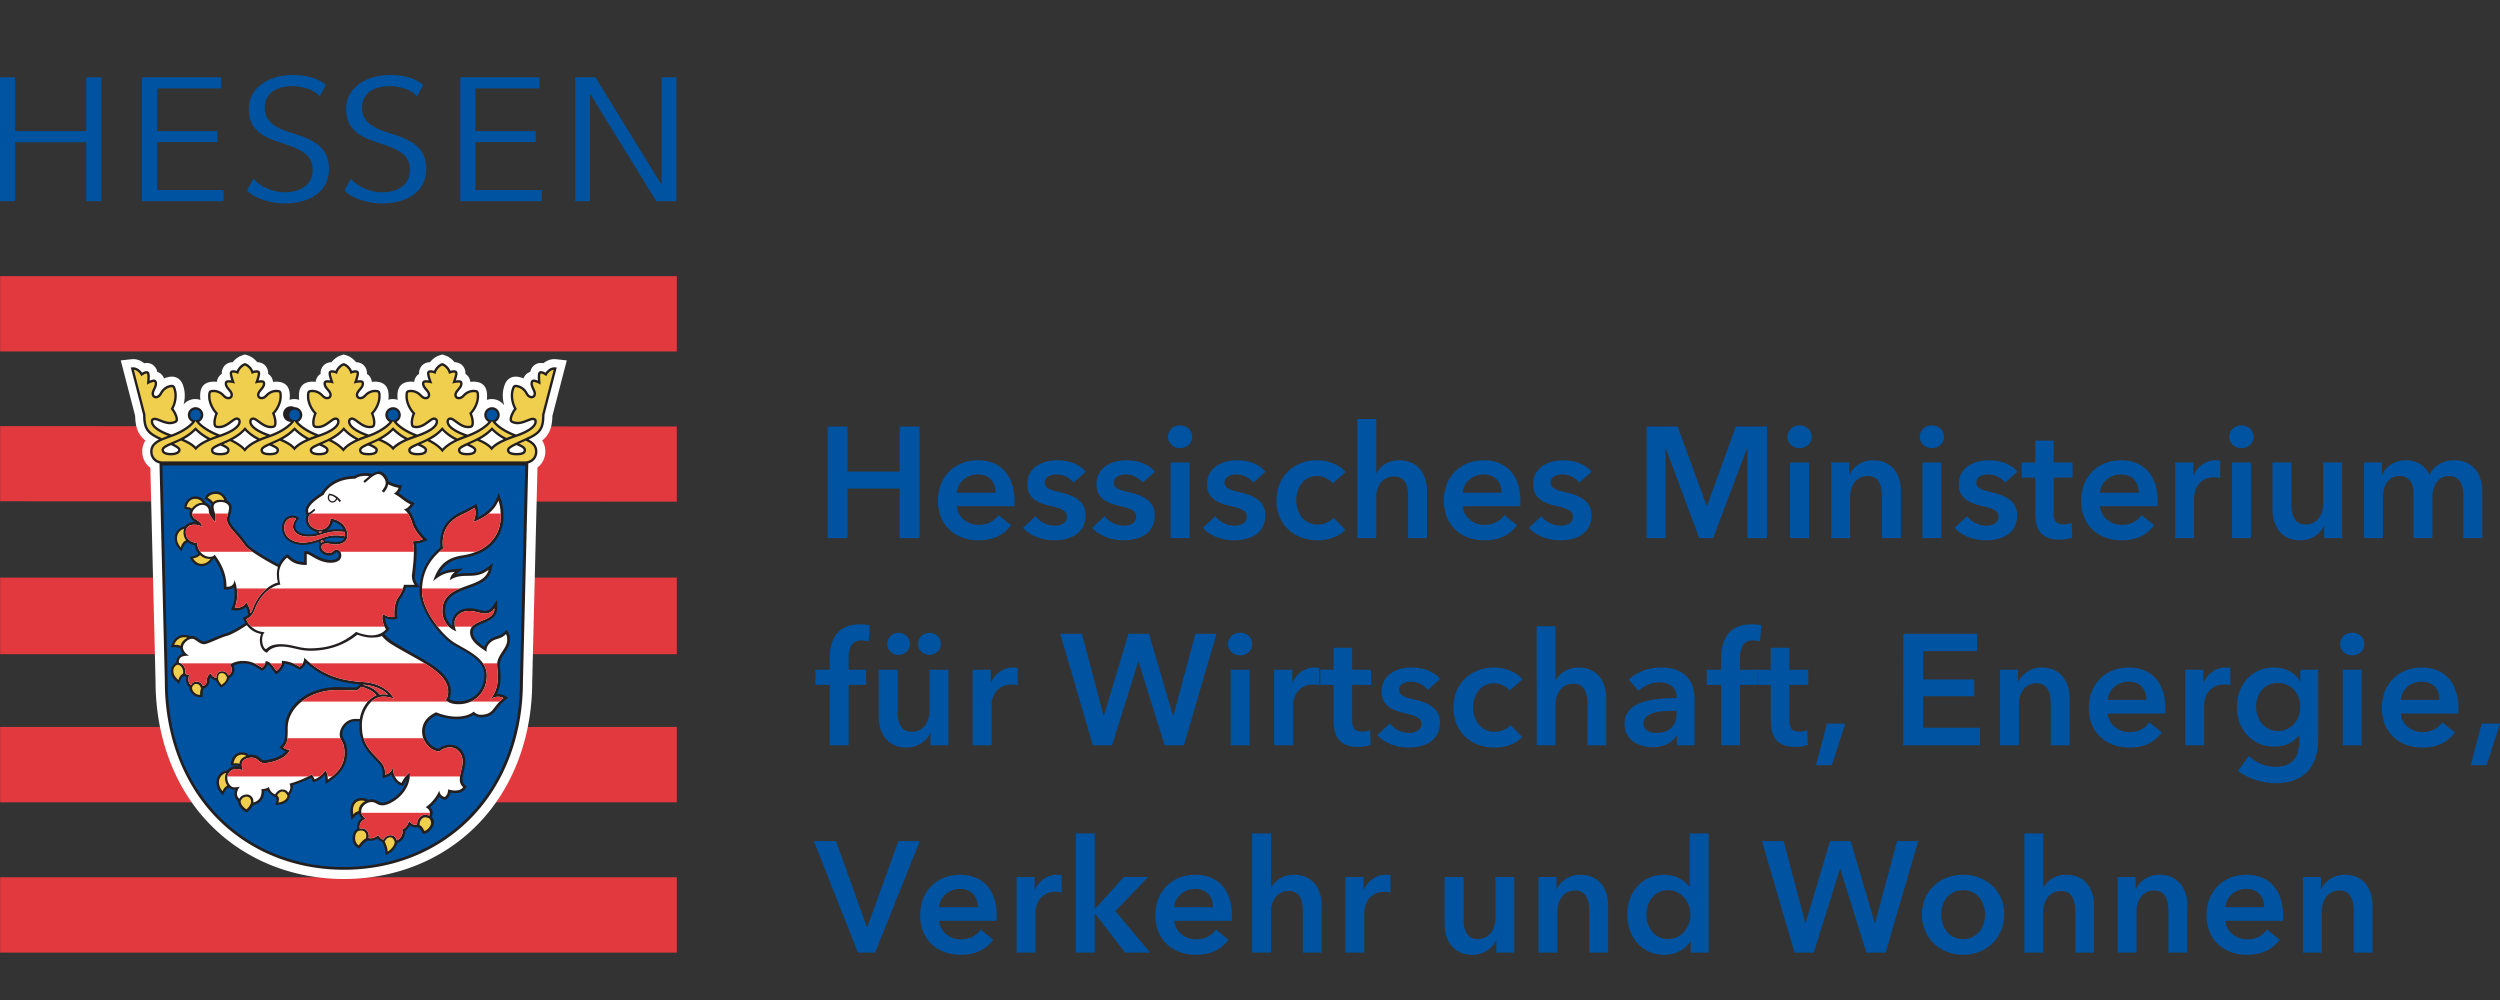
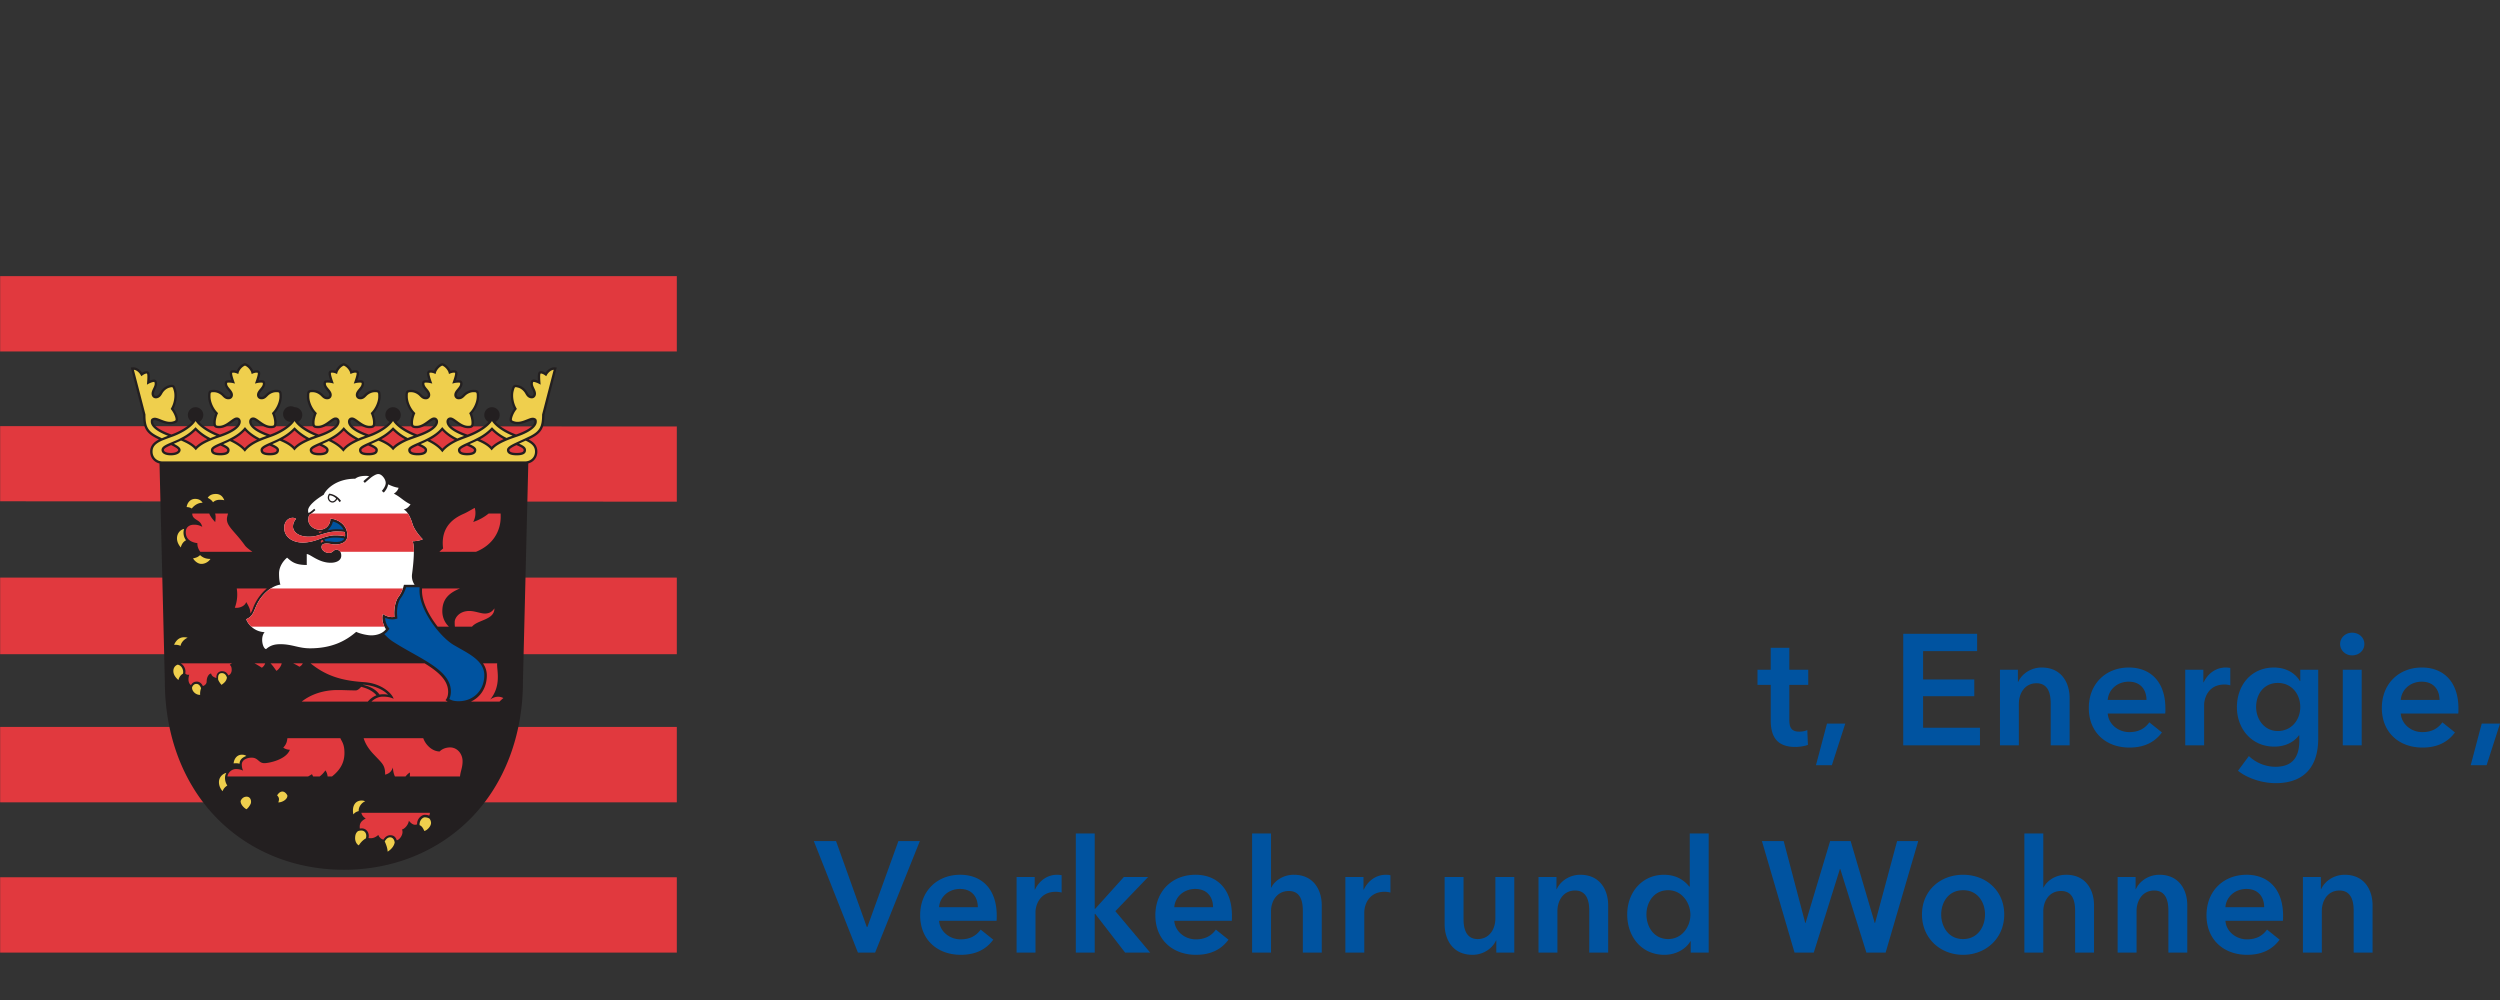
<svg xmlns="http://www.w3.org/2000/svg" width="300" height="120" viewBox="0 0 300 120" fill-rule="evenodd" stroke-linejoin="round" stroke-miterlimit="1.414" clip-rule="evenodd">
  <rect x="0" y="0" width="300" height="120" fill="#333333" stroke="none" />
  <g fill-rule="nonzero">
    <path fill="#e1393e" d="M.017 33.134h81.201v9.038H.017zM.017 51.133v9.021l81.201.047V51.18L.017 51.133zM.017 69.315h81.201v9.187H.017zM.017 87.236h81.201v9.046H.017zM.017 105.275h81.201v9.039H.017z" />
-     <path fill="#fff" d="M40.914 42.648c-.457.147-.844.455-1.132.811-.467.026-.83.203-1.068.543a1.335 1.335 0 0 0-.244.799c0 .021.005.044.006.065-.367.226-.549.594-.595.962a2.402 2.402 0 0 0-.353-.029c-1.655 0-1.655 1.292-1.655 1.779 0 .134.012.272.029.41a1.837 1.837 0 0 0-.587-.103c-.199 0-.388.04-.569.098.018-.137.029-.273.029-.405 0-.487 0-1.779-1.654-1.779a2.39 2.39 0 0 0-.353.029c-.047-.368-.229-.736-.595-.962 0-.021.006-.044.006-.065 0-.281-.067-.55-.244-.799-.239-.34-.601-.517-1.068-.543-.288-.356-.675-.664-1.132-.811l-.339-.109-.337.109c-.459.147-.844.455-1.134.811-.467.026-.829.203-1.068.543a1.342 1.342 0 0 0-.244.799c0 .021.006.044.006.065-.366.226-.547.594-.594.962a2.4 2.4 0 0 0-.352-.029c-1.655 0-1.655 1.292-1.655 1.779 0 .137.012.277.03.418a1.834 1.834 0 0 0-.612-.111 1.86 1.86 0 0 0-1.404.647c.09-.355.14-.722.14-1.075 0-.302-.035-.595-.105-.866-.093-.36-.233-.906-.749-1.21-.506-.299-1.02-.164-1.297-.091a2.523 2.523 0 0 0-.336.119 1.288 1.288 0 0 0-.545-.667 1.314 1.314 0 0 0-.265-.115 1.36 1.36 0 0 0-.451-.774c-.306-.26-.686-.347-1.125-.265-.401-.324-.916-.545-1.52-.481l-1.287.139s1.671 6.45 1.729 6.668c.025 1.395.375 2.271 1.23 2.953-.226.342-.384.77-.384 1.306 0 .805.371 1.512.974 1.955l.626 25.665v-.029c0 6.761 2.325 12.861 6.547 17.174 4.127 4.218 9.827 6.541 16.053 6.541 6.225 0 11.926-2.323 16.053-6.541 4.221-4.313 6.547-10.414 6.547-17.176v.027l.63-25.686a2.406 2.406 0 0 0 .942-1.93c0-.536-.156-.964-.382-1.306.854-.682 1.203-1.558 1.229-2.953l1.729-6.668-1.287-.139c-.603-.064-1.118.157-1.52.481-.441-.081-.82.006-1.126.265-.25.213-.384.477-.451.774a1.357 1.357 0 0 0-.264.115c-.253.15-.432.376-.546.667a2.413 2.413 0 0 0-.335-.119c-.277-.073-.792-.208-1.296.091-.517.305-.657.85-.751 1.21-.07.271-.104.564-.104.866 0 .395.062.803.177 1.197a1.869 1.869 0 0 0-1.504-.769c-.206 0-.401.041-.586.103a3.19 3.19 0 0 0 .029-.41c0-.487 0-1.779-1.655-1.779-.121 0-.237.012-.353.029-.046-.368-.228-.736-.594-.962.001-.021.005-.044.005-.065 0-.281-.068-.55-.243-.798-.239-.341-.601-.518-1.069-.544-.288-.356-.675-.664-1.132-.811l-.338-.109-.337.109c-.458.147-.846.455-1.134.811-.466.026-.829.203-1.068.543a1.342 1.342 0 0 0-.244.799c0 .021.005.044.006.065-.367.226-.548.594-.594.962a2.413 2.413 0 0 0-.353-.029c-1.655 0-1.655 1.292-1.655 1.779 0 .134.012.272.029.41a1.842 1.842 0 0 0-.587-.103c-.184 0-.361.035-.529.085.016-.131.025-.264.025-.392 0-.487 0-1.779-1.654-1.779-.121 0-.238.012-.352.029-.047-.368-.229-.736-.595-.962.001-.021.006-.044.006-.065 0-.281-.067-.55-.244-.798-.239-.341-.601-.518-1.068-.544-.29-.356-.675-.664-1.134-.811l-.338-.109-.338.109z" />
    <path fill="#231f20" d="M66.627 44.082c-.479-.052-.911.267-1.169.644a1.437 1.437 0 0 0-.342-.16c-.107-.027-.283-.075-.42.041-.113.095-.164.259-.164.62 0 .121.009.276.02.446a2.425 2.425 0 0 0-.286-.094c-.136-.036-.293-.063-.416.01-.105.062-.146.171-.172.269-.079.31.06.605.183.866.107.223.206.434.16.614-.015.054-.079.225-.314.163-.214-.057-.314-.231-.419-.414l-.034-.06c-.166-.285-.529-.663-1.009-.79-.239-.062-.42-.1-.571-.01-.165.096-.23.309-.311.623a2.435 2.435 0 0 0-.071.612c0 .529.142 1.108.393 1.579-.248.339-.423.715-.48.936a1.526 1.526 0 0 0-.057.361c0 .285.163.417.565.523.58.152 1.161-.079 1.626-.264.27-.108.527-.209.652-.176.137.036.137.036.137.171 0 .499-.821 1.075-2.197 1.546-1.052-.379-1.999-.97-2.469-1.511a.934.934 0 0 0 .502-.83.93.93 0 0 0-.925-.934.931.931 0 0 0-.926.934c0 .358.2.669.494.826-.485.547-1.446 1.145-2.506 1.53-1.401-.474-2.238-1.056-2.238-1.561 0-.049.015-.212.196-.212.131 0 .352.164.587.337.405.298.908.668 1.509.668.559 0 .713-.156.713-.725 0-.229-.075-.634-.23-1.025.508-.553.858-1.375.858-2.041 0-.653-.082-.817-.7-.817-.495 0-.943.273-1.173.507l-.048.048c-.148.152-.288.296-.51.296-.243 0-.263-.183-.263-.238 0-.186.15-.364.308-.553.185-.222.394-.472.394-.793 0-.367-.24-.419-.499-.419-.085 0-.192.006-.299.019.13-.397.194-.655.194-.826a.407.407 0 0 0-.066-.243c-.104-.146-.289-.146-.398-.146-.085 0-.228.024-.376.07-.156-.369-.519-.783-.94-.918l-.048-.015-.048.015c-.422.135-.785.549-.94.918a1.426 1.426 0 0 0-.376-.07c-.11 0-.295 0-.397.146a.4.4 0 0 0-.067.243c0 .171.064.429.194.826a2.58 2.58 0 0 0-.3-.019c-.258 0-.498.052-.498.419 0 .321.21.571.394.793.158.189.307.367.307.553 0 .055-.018.238-.262.238-.222 0-.362-.144-.51-.296l-.047-.048c-.231-.234-.68-.507-1.174-.507-.617 0-.699.164-.699.817 0 .666.349 1.488.858 2.041-.155.391-.23.796-.23 1.025 0 .569.153.725.712.725.6 0 1.105-.37 1.508-.668.235-.173.457-.337.587-.337.182 0 .196.163.196.212 0 .501-.827 1.079-2.208 1.549-1.041-.373-2.003-.973-2.478-1.515a.938.938 0 0 0 .5-.829.932.932 0 0 0-.927-.934.93.93 0 0 0-.925.934c0 .359.201.67.496.827-.483.55-1.435 1.145-2.48 1.519-1.386-.471-2.214-1.049-2.214-1.551 0-.049.014-.212.197-.212.13 0 .351.164.587.337.404.298.908.668 1.507.668.56 0 .713-.156.713-.725 0-.229-.075-.634-.229-1.025.508-.553.858-1.375.858-2.041 0-.653-.082-.817-.7-.817-.495 0-.941.273-1.173.507l-.049.048c-.148.152-.287.296-.509.296-.244 0-.262-.183-.262-.238 0-.186.15-.364.307-.553.184-.222.394-.472.394-.793 0-.367-.24-.419-.5-.419-.084 0-.191.006-.298.019.13-.397.194-.655.194-.826a.4.4 0 0 0-.067-.243c-.104-.146-.288-.146-.397-.146-.084 0-.229.024-.376.07-.155-.369-.518-.783-.941-.918l-.048-.015-.047.015c-.423.135-.785.549-.94.918a1.433 1.433 0 0 0-.376-.07c-.11 0-.294 0-.397.146a.394.394 0 0 0-.067.243c0 .171.063.429.193.826a2.56 2.56 0 0 0-.297-.019c-.26 0-.5.052-.5.419 0 .321.209.571.394.793.158.189.307.367.307.553 0 .055-.019.238-.263.238-.221 0-.362-.144-.509-.296l-.048-.048c-.231-.234-.678-.507-1.174-.507-.617 0-.7.164-.7.817 0 .666.351 1.488.859 2.041-.154.39-.229.796-.229 1.025 0 .569.153.725.712.725.6 0 1.104-.37 1.507-.668.236-.173.457-.337.588-.337.181 0 .196.163.196.212 0 .501-.826 1.079-2.209 1.549-1.039-.373-2.002-.973-2.478-1.516a.933.933 0 0 0 .5-.828.931.931 0 0 0-.926-.934.936.936 0 1 0-.43 1.761c-.484.553-1.445 1.152-2.497 1.526-1.399-.473-2.234-1.053-2.234-1.558 0-.049.015-.212.197-.212.13 0 .352.164.588.337.403.298.906.668 1.507.668.559 0 .712-.156.712-.725 0-.229-.075-.634-.229-1.025.508-.553.858-1.375.858-2.041 0-.653-.082-.817-.699-.817-.495 0-.943.273-1.174.507l-.048.048c-.147.152-.288.296-.509.296-.244 0-.263-.183-.263-.238 0-.186.149-.364.307-.553.184-.222.394-.472.394-.793 0-.367-.24-.419-.5-.419-.084 0-.191.006-.297.019.13-.397.193-.655.193-.826a.4.4 0 0 0-.067-.243c-.103-.146-.287-.146-.397-.146-.084 0-.229.024-.376.07-.154-.369-.517-.783-.94-.918l-.048-.015-.047.015c-.423.135-.786.549-.941.918a1.426 1.426 0 0 0-.376-.07c-.11 0-.293 0-.397.146a.407.407 0 0 0-.066.243c0 .171.062.429.194.826a2.605 2.605 0 0 0-.299-.019c-.26 0-.5.052-.5.419 0 .321.21.571.394.793.158.189.306.367.306.553 0 .055-.018.238-.261.238-.222 0-.362-.144-.51-.296l-.047-.048c-.232-.234-.679-.507-1.173-.507-.618 0-.701.164-.701.817 0 .666.351 1.488.859 2.041-.155.391-.23.796-.23 1.025 0 .569.153.725.713.725.601 0 1.104-.37 1.507-.668.237-.173.457-.337.588-.337.182 0 .196.163.196.212 0 .503-.83 1.081-2.219 1.553-1.05-.384-2.004-.979-2.487-1.522a.938.938 0 0 0 .496-.826.932.932 0 0 0-.927-.934.93.93 0 0 0-.925.934c0 .362.204.675.502.83-.47.541-1.416 1.132-2.47 1.511-1.375-.471-2.196-1.047-2.196-1.546 0-.135 0-.135.137-.171.126-.033.381.068.651.176.466.185 1.047.416 1.627.264.25-.067.421-.138.51-.29a.457.457 0 0 0 .058-.234 1.47 1.47 0 0 0-.06-.36c-.058-.221-.232-.597-.479-.936.25-.471.392-1.05.392-1.58a2.48 2.48 0 0 0-.071-.611c-.081-.314-.147-.527-.31-.623-.151-.09-.333-.052-.572.01-.479.127-.843.505-1.01.79l-.034.06c-.105.184-.204.357-.418.414-.235.062-.3-.109-.313-.163-.047-.18.053-.391.158-.613.123-.262.263-.557.183-.867-.026-.098-.065-.207-.172-.269-.123-.073-.279-.046-.416-.01a2.61 2.61 0 0 0-.285.094c.012-.17.019-.325.019-.446 0-.361-.05-.525-.162-.62-.137-.116-.315-.068-.422-.041-.083.022-.212.08-.341.16-.258-.377-.69-.696-1.168-.644l-.185.02 1.473 5.681c.004 1.559.348 2.165 1.592 2.803l.306.149c-.555.289-1.046.704-1.046 1.454 0 .717.464 1.282 1.12 1.428l.64 26.164c0 6.463 2.211 12.281 6.226 16.385 3.916 4.001 9.335 6.206 15.26 6.206 5.924 0 11.343-2.205 15.259-6.206 4.015-4.104 6.227-9.922 6.227-16.389l.643-26.167c.641-.157 1.09-.715 1.09-1.421 0-.75-.491-1.165-1.047-1.454l.307-.149c1.244-.638 1.589-1.244 1.592-2.803l1.473-5.681-.184-.02zm-4.652 9.331c.476.205.861.391.861.589 0 .105 0 .35-.83.35-.403 0-.885-.061-.885-.351 0-.173.585-.462.854-.588zm-4.255-.756a6.235 6.235 0 0 0 1.318-.992 6.092 6.092 0 0 0 1.398 1.035c-.657.29-1.113.58-1.436.912-.315-.324-.758-.608-1.396-.892l.116-.063zm-1.687.815c.355.154.838.372.838.53 0 .086 0 .349-.815.349s-.815-.263-.815-.349c0-.16.485-.391.792-.53zm-4.278-.78a5.447 5.447 0 0 0 1.317-1.018 5.469 5.469 0 0 0 1.495 1.113c-.643.321-1.142.674-1.487 1.051-.354-.392-.847-.749-1.473-1.067l.148-.079zm-1.612.766c.334.151.822.381.822.544 0 .233-.284.351-.846.351-.56 0-.845-.118-.845-.351 0-.159.483-.377.869-.544zm-4.293-.801c.359-.204.797-.49 1.317-.994a6.513 6.513 0 0 0 1.412 1.045c-.638.284-1.087.57-1.408.895-.318-.324-.767-.611-1.414-.895l.093-.051zm-1.673.799c.387.168.874.387.874.546 0 .113 0 .351-.841.351-.84 0-.84-.238-.84-.351 0-.176.479-.4.807-.546zm-4.243-.764a5.43 5.43 0 0 0 1.318-1.018 5.478 5.478 0 0 0 1.433 1.079c-.673.314-1.155.643-1.489 1.014-.348-.365-.819-.698-1.407-.996l.145-.079zm-1.611.766c.334.151.823.381.823.544 0 .291-.46.351-.845.351-.387 0-.846-.06-.846-.351 0-.159.483-.377.868-.544zm-4.293-.801c.36-.204.798-.489 1.318-.994a6.536 6.536 0 0 0 1.412 1.045c-.65.29-1.103.581-1.427.914-.315-.329-.765-.618-1.413-.906l.11-.059zm-1.69.807c.363.158.854.379.854.538 0 .095 0 .349-.822.349s-.822-.254-.822-.349c0-.174.468-.394.79-.538zm-4.262-.772a5.475 5.475 0 0 0 1.318-1.018 5.469 5.469 0 0 0 1.45 1.088c-.668.314-1.145.642-1.477 1.014-.345-.358-.831-.692-1.448-.999l.157-.085zm-1.624.771c.315.143.812.377.812.539 0 .105 0 .35-.833.35-.834 0-.834-.245-.834-.35 0-.159.492-.381.855-.539zm-4.304-.806a6.07 6.07 0 0 0 1.319-.992 6.285 6.285 0 0 0 1.421 1.048c-.63.283-1.074.567-1.393.888-.323-.326-.775-.614-1.427-.902.027-.013.08-.042.08-.042zm-1.618.756c.27.126.854.415.854.588 0 .109-.223.351-.885.351-.574 0-.832-.176-.832-.35 0-.198.386-.384.863-.589z" />
    <path fill="#0053a0" d="M55.191 77.827l-.784-.451c-1.638-.997-4.068-4.163-4.068-6.494 0-.142.004-.279.011-.414h-1.62a4.116 4.116 0 0 1-.653 1.324c-.19.248-.434.886-.434 1.733 0 .137.006.277.021.423l.026.284-.277.061c-.399.087-.837 0-1.199-.157.008.433.209.91.37 1.119l.148.192-.144.197c-.125.17-.285.319-.472.446.346.372.681.669.981.866.775.507 1.599.97 2.398 1.419 2.373 1.333 4.613 2.591 4.613 4.596 0 .357-.07.661-.196.911.317.188.643.265 1.127.265 1.782 0 3.077-1.314 3.077-3.124 0-1.547-1.487-2.386-2.925-3.196zM41.228 63.554a1.744 1.744 0 0 0-.353-.481 2.041 2.041 0 0 0-.931-.484 1.646 1.646 0 0 1-.366.754c-.101.115-.178.242-.258.301.317-.075.66-.131 1.021-.131.297 0 .615.015.887.041z" />
-     <path fill="#0053a0" d="M19.486 55.865l.635 25.963c0 13.337 9.287 22.214 21.135 22.214 11.849 0 21.135-8.877 21.135-22.214l.635-25.963h-43.54zm40.533 24.396c.024.271.054.594.054.951 0 .623-.093 1.349-.451 2.083.332-.034.659.022.948.184l.411.229-.361.301c-.465.383-.718.709-.985 1.056l-.209.265c-.419.52-.957.751-1.743.751a1.43 1.43 0 0 1-.841-.291c-.488.324-1.239.517-2.047.517-1.056 0-1.978-.308-2.433-.489-.926.469-1.381 1.111-1.381 1.972 0 1.002.827 1.975 1.696 2.045.338-.29.834-.472 1.358-.472.997 0 1.806.887 1.806 1.981 0 .475-.087.818-.171 1.153-.084.332-.163.647-.163 1.107 0 .316.201.52.288.593l.207.173-.137.235c-.288.493-.977.673-1.804.502-.071.338-.208.551-.476.773l-.116.096-.148-.03a1.07 1.07 0 0 1-.615-.356c-.27.441-.657.909-1.087 1.268.188.196.3.428.3.67 0 .173-.043.343-.115.488.178.212.269.441.269.682 0 .582-.684 1.306-1.131 1.341l-.22.017-.087-.189c-.202-.394-.384-.56-.525-.624-.232.077-.552.069-.896-.184-.138.258-.348.5-.593.651.004.034.011.07.011.106 0 .21-.058.433-.172.651a1.466 1.466 0 0 1-.793.708c-.169.487-.483.96-.969 1.225l-.432.236-.036-.493a2.768 2.768 0 0 0-.353-1.102 1.43 1.43 0 0 1-.555-.402 1.722 1.722 0 0 1-1.183.22c-.24.095-.503.312-.854.762l-.166.215-.238-.13c-.338-.188-.575-.638-.575-1.095 0-.521.151-.913.551-1.142a1.712 1.712 0 0 1-.019-.201c0-.453.172-.803.533-1.091a1.283 1.283 0 0 1-.283-.51.871.871 0 0 0-.462.262l-.461.489-.086-.669c-.087-.683.027-1.23.333-1.581.234-.27.571-.413.973-.413.393 0 .629.118.781.229.143-.041.289-.064.434-.064.354 0 .571.123.745.22a1 1 0 0 0 .593.171c.366 0 1.248-.355 1.973-1.122a3.49 3.49 0 0 0 .9-1.654 5.135 5.135 0 0 0-.333.55l-.123.234-.25-.079c-.527-.165-.93-.656-1.124-1.305-.16.132-.369.245-.661.328l-.405.117v-.425c0-.882-.145-1.032-.944-1.862l-.371-.391c-1.228-1.304-1.474-2.392-1.474-3.723 0-.138.008-.278.021-.416-.182-.008-.35-.013-.49-.013-.974 0-1.573.896-1.573 1.539 0 .253.073.386.182.588.174.323.388.721.388 1.644 0 1.748-1.075 2.724-2.128 3.449l-.461.316-.037-.577c-.014-.193-.024-.355-.056-.5-.32.34-.716.627-1.103.776l-.266.103-.291-.571c-.684.39-1.606.733-2.188.906.004.047.012.096.012.142 0 .433-.224.819-.363 1.011l.002.033c0 .678-.643 1.09-1.282 1.145l-.469.04.138-.454c.111-.358-.209-.552-.209-.552-.333-.141-.692-.412-.855-.735a1.934 1.934 0 0 1-.393.099c-.007.555-.196.912-.371 1.119a1.628 1.628 0 0 1-.967.527 2.288 2.288 0 0 1-.592.768l-.163.135-.187-.1c-.363-.196-.846-.709-.863-1.201l-.003-.066a1.073 1.073 0 0 1-.423-.872c0-.162.034-.335.09-.506-.042.002-.08.003-.125.003a.945.945 0 0 1-.65-.276c-.186.13-.379.304-.496.53l-.216.424-.308-.363a1.76 1.76 0 0 1-.446-1.214c0-.741.524-1.311 1.291-1.425.265-.316.655-.506 1.021-.506.15 0 .286.013.418.033l-.001-.013a1.517 1.517 0 0 0-.655-.085l-.359.02.023-.359c.037-.59.58-1.248 1.252-1.248.45 0 .671.12.882.312a2.25 2.25 0 0 1 .34-.029c.531 0 .805.234 1.025.421.175.151.281.241.509.241.468 0 1.929-.322 2.547-1.052a1.526 1.526 0 0 1-.478-.242l-.275-.214.236-.258c.376-.408.448-.618.448-2.114 0-1.304.647-2.532 1.821-3.456 1.178-.929 2.768-1.44 4.476-1.44l1.061.021 1.13.021c.022 0 .178-.014.478-.36-2.359-.205-4.405-.78-6.452-2.59-.123.345-.339.607-.637.751l-.155.076-.15-.09c-.499-.307-.926-.538-1.649-.637-.103.497-.481.965-.796 1.139l-.243.138-.31-.43c-.235-.323-.459-.633-.66-.76a1.323 1.323 0 0 1-.508.661l-.172.118-.307-.196c-.621-.398-1.069-.687-2.008-.687-.443 0-.845.132-1.087.242a1.3 1.3 0 0 1 .093.487v.028c0 .319-.188.619-.352.781a1.13 1.13 0 0 1-.257.18c-.104.304-.255.693-.776 1.032l-.233.153-.182-.214a2.44 2.44 0 0 1-.4-.643 1.44 1.44 0 0 1-.684-.389.99.99 0 0 0-.119.499c0 .378-.349.736-.698.858-.088.28-.133.517-.125.675l.015.315-.311.022c-.299.02-.617-.098-.874-.323-.237-.209-.384-.485-.401-.756v-.09c-.27-.185-.411-.512-.411-.949 0-.094.008-.195.02-.3-.051-.019-.104-.038-.153-.067a1.073 1.073 0 0 1-.089-.062c-.197.091-.35.267-.454.53l-.171.431-.366-.339c-.24-.221-.602-.555-.602-1.162 0-.444.232-.816.649-1.052-.002-.028-.004-.055-.004-.082 0-.184.048-.382.173-.564.138-.196.348-.329.614-.41a1.357 1.357 0 0 1-.283-.634 1.568 1.568 0 0 0-.704-.161h-.475l.18-.444c.19-.466.669-1.012 1.393-1.012.148 0 .473 0 .799.148.07-.014.14-.023.21-.023.305 0 .547.173.783.342.221.158.43.308.667.308.159-.001.808-.276 1.237-.457.492-.209 1-.423 1.339-.508.438-.111 1.283-.563 2.345-1.25a2.834 2.834 0 0 1-.17-.345l-.122-.296.293-.122c.142-.062.252-.125.345-.197a2.37 2.37 0 0 0-.262-.969 1.753 1.753 0 0 1-1.393.411l-.382-.062.132-.365c.183-.499.272-.98.272-1.474 0-.283-.031-.569-.089-.864-.309.259-.701.263-.878.263h-.32l-.003-.32c-.007-.868-.166-1.948-1.166-3.394a.987.987 0 0 1-.101.043c-.305.516-.869.875-1.405.875a1.384 1.384 0 0 1-1.206-.721l-.211-.386.427-.085c.263-.053.459-.18.602-.317a1.992 1.992 0 0 1-.416-.99 2.09 2.09 0 0 1-.872-.392 1.177 1.177 0 0 0-.549.635l-.192.504-.347-.411a1.76 1.76 0 0 1-.446-1.214c0-.7.487-1.261 1.2-1.409.241-.35.664-.513 1.084-.513.056 0 .104.005.155.008-.296-.191-.667-.455-.667-1.011 0-.141.035-.279.093-.41a1.303 1.303 0 0 0-.432-.133l-.274-.04-.002-.285c.01-.487.563-1.209 1.305-1.209.555 0 .996.277 1.229.766.145.053.278.134.389.241.135.132.225.294.275.47a1.542 1.542 0 0 1-.016-.218c0-.028 0-.055.002-.083a.777.777 0 0 1 .057-.257 2.062 2.062 0 0 0-.56-.504l-.26-.161.149-.27c.202-.364.653-.573 1.236-.573.659 0 1.201.561 1.324 1.121.3.16.538.429.539.819 0 .295-.082.594-.154.858-.053.198-.104.385-.105.517-.008.445.355.859.903 1.488.339.386.759.867 1.2 1.485.318.446 2.327 1.708 3.792 2.458a3.13 3.13 0 0 1 .835-1.068l.209-.169.2.182c.463.42.817.729 1.826.784v-1.3h.319c.234 0 .476.142.811.339.51.299 1.208.709 2.068.709.35 0 .944-.111.944-.525 0-.354-.155-.395-.273-.395-.145 0-.384.388-.876.388-.645 0-1.22-.468-1.22-1.036 0-.106.021-.201.06-.284a.53.53 0 0 1-.033-.372c-.548.191-1.317.408-1.959.408-1.206 0-2.505-.645-2.505-2.058 0-.947.655-1.46 1.271-1.46.227 0 .434.067.582.188l.214.173-.174.149a1.285 1.285 0 0 0-.301.821c0 .448.503.931 1.61.931.274 0 .662-.044 1.014-.118a.646.646 0 0 1-.079-.19.887.887 0 0 1-.15-.035c-.655-.232-1.132-.78-1.132-1.409 0-.168.026-.386.119-.595 0 0-.162-.132-.162-.545 0-.851 1.409-1.774 1.962-2.106.324-.638 1.505-1.975 3.918-2.013.451-.301.973-.346 1.385-.346.205 0 .454.025.73.1.301-.2.609-.295.895-.295.345 0 .936.452 1.064 1.176.286.173.924.405 1.276.452l.359.047-.093.353a1.41 1.41 0 0 1-.32.567c.228.143.425.289.614.431.296.224.576.434.967.617l.348.162-.221.315a2.077 2.077 0 0 1-.482.507c.416.48.664 1.239.746 1.519.187.638.799 1.393 1.164 1.745l.348.334-.442.193a3.326 3.326 0 0 1-.943.238c.044.252.068.562.068.944 0 .704-.073 1.626-.222 2.761a1.552 1.552 0 0 0 .247 1.064l.327.496c.142-2.656 1.605-4.04 2.504-4.821a5.25 5.25 0 0 1-.031-.547c0-2.553 1.968-3.443 2.748-3.796l.089-.039c.196-.091.488-.257.746-.404l.778-.43.106.392a2.454 2.454 0 0 1 .038 1.215c.895-.42 1.812-1.13 2.2-2.119l.314-.799.281.811c.209.601.291 1.178.291 2.056 0 2.037-1.276 4.407-4.857 4.941-1.362.203-2.231.763-2.82 1.842.595-.331 1.164-.452 1.837-.505l1.008-.081-.781.649c-.024.02-.039.038-.062.058.487-.136.949-.141 1.402-.148.76-.008 1.479-.017 2.315-.657l.722-.552-.221.885c-.313 1.254-1.556 1.699-2.758 2.13-1.434.512-2.788.998-2.788 2.748 0 .723.326 1.371.867 1.789a5.96 5.96 0 0 1-.02-.496c0-.569.611-1.63 2.082-1.63.396 0 .785.095 1.127.178.269.067.526.13.725.13.398 0 .657-.141.891-.483l.58-.849v1.031c0 1.081-.938 1.471-1.692 1.783-.763.316-1.231.538-1.231 1.083 0 .755.734 1.319 1.403 1.776.152-.521.6-.949 1.095-1.156l.419-.147c.289-.087.517-.156.855-.485l.299-.295.202.37c.166.306.179.59.179.9 0 .562-.312 1.039-.613 1.501-.305.466-.594.908-.594 1.43 0 .134.015.307.034.505z" />
    <path fill="#0053a0" d="M39.145 64.951c.52 0 .724.082 1.127.082.279 0 .86-.015 1.049-.417a5.815 5.815 0 0 0-1.138-.106c-.513 0-.903.112-1.258.224.026.1.093.17.149.218l.071-.001z" />
-     <path fill="#fff" d="M58.819 83.951c1.323-1.615.834-3.375.834-4.187 0-1.181 1.208-1.954 1.208-2.93 0-.271-.009-.502-.141-.747-.549.538-.885.491-1.374.699-.555.233-1.073.802-.937 1.438-.778-.54-2.001-1.235-2.001-2.354 0-1.603 2.922-1.159 2.922-2.865-.288.423-.643.62-1.152.62-.51 0-1.181-.308-1.851-.308-1.256 0-1.763.876-1.763 1.309 0 .433.005.781.209 1.137a2.56 2.56 0 0 1-1.694-2.43c0-3.545 4.942-2.499 5.555-4.956-1.743 1.332-3.045.178-4.664 1.245.082-.418.239-.687.615-1.001-1.019.083-1.711.314-2.604 1.12.674-2.104 1.85-2.845 3.516-3.093 3.12-.465 4.585-2.46 4.585-4.625 0-.811-.069-1.364-.273-1.949-.502 1.282-1.818 2.169-3.028 2.564.221-.411.377-.998.189-1.693-.252.126-.848.49-1.192.648-.734.336-2.998 1.234-2.604 4.224-.939.812-2.532 2.198-2.532 5.105 0 2.224 2.361 5.274 3.916 6.219 1.555.946 3.862 1.863 3.862 3.923 0 1.996-1.447 3.444-3.395 3.444-.653 0-1.084-.119-1.566-.498.21-.218.318-.571.318-1 0-2.439-3.705-3.766-6.868-5.745a4.385 4.385 0 0 1-1.084-.954c-.292.166-.853.201-1.306.201-.392 0-1.01-.127-1.639-.347-1.189.968-3.034 1.925-5.645 1.925-1.374 0-2.256-.501-3.475-.501-.614 0-1.285.158-1.725.737-.706-.22-1.075-1.322-.706-2.243-.645-.14-1.234-.427-1.712-1.06-.708.454-1.768 1.133-2.465 1.306-.694.174-2.247.975-2.652.975-.626 0-1.006-.651-1.45-.651-.531 0-1.1.625-1.1 1.001 0 .451.387.862.766 1.032-.971-.032-1.285.259-1.244.846.547.086.889.815.757 1.26.043.114.253.228.479.165-.07.289-.239.907.209 1.268.173-.324.402-.433.731-.433.33 0 .612.308.693.532.215-.051.458-.254.458-.54 0-.567.289-.949.533-.962.079.349.383.46.634.542-.04-.62.377-.819.65-.819.435 0 .621.189.786.504.253-.096.411-.371.4-.681-.01-.308-.063-.438-.231-.587.132-.147.801-.473 1.543-.473 1.1 0 1.6.366 2.309.819.218-.146.421-.399.449-.777.482-.055.841.531 1.298 1.153.28-.156.722-.715.653-1.21.974.07 1.494.338 2.112.715.406-.197.552-.665.574-1.082 2.216 2.143 4.372 2.745 7.172 2.929 2.133.14 3.374 1.379 3.556 2.002-.333-.171-.75-.26-1.284-.26-1.396 0-2.524 1.69-2.524 3.388 0 1.204.194 2.236 1.387 3.505 1.111 1.178 1.401 1.323 1.401 2.472.613-.174.775-.472.94-.865.009.89.417 1.654 1.027 1.844.33-.622.611-.998 1.003-1.245.113 2.527-2.379 3.945-3.264 3.945-.713 0-.763-.393-1.338-.393-.568 0-1.237.468-1.237 1.123 0 .405.262.688.543.852-.681.352-.763.711-.713 1.208.849-.17 1.196.621 1.042 1.129.523.113.906-.129 1.179-.369a.918.918 0 0 0 .611.571c.183-.311.464-.536.813-.536.348 0 .639.133.786.61.394-.08.863-.802.631-1.297.4-.106.801-.673.821-1.058.266.342.619.61.993.438-.035-.661.53-1.14.906-1.14.22 0 .402.028.543.102a.751.751 0 0 0 .083-.346c0-.311-.265-.551-.503-.678.724-.46 1.417-1.394 1.626-2.001.057.395.258.702.661.784.272-.228.371-.417.41-.919.754.239 1.529.188 1.797-.27a1.105 1.105 0 0 1-.402-.839c0-.98.334-1.37.334-2.261 0-.912-.656-1.661-1.487-1.661-.548 0-1.019.216-1.261.487-1.04 0-2.112-1.133-2.112-2.381 0-1.186.763-1.893 1.683-2.325.564.244 1.483.524 2.449.524.965 0 1.708-.279 2.056-.605.136.137.429.38.831.38.701 0 1.148-.201 1.497-.634.35-.433.623-.858 1.237-1.367-.481-.272-1.087-.192-1.583.182z" />
-     <path fill="#fff" d="M30.605 72.414c.564-1.105 1.593-2.233 2.745-2.505-.062-.319-.125-.548-.125-1.11 0-.215.067-.563.127-.761-1.36-.699-3.547-2.007-3.962-2.586-1.175-1.651-2.178-2.269-2.162-3.166.005-.372.258-.901.258-1.37 0-.468-.583-.68-.952-.68-.428 0-.876.13-.895.522-.02.391.137.738.193.941.074.269.037.652-.009.951-.388-.42-.767-.905-.767-1.333 0-.437-.385-.755-.831-.736-.447.02-1.155.55-1.155 1.062 0 .447.337.62.647.82.203.13.424.289.555.759a1.84 1.84 0 0 0-1.009-.256c-.406 0-.969.19-.969.894 0 .88.658 1.22 1.395 1.319-.058.643.517 1.642 1.533 1.642.222 0 .444-.109.542-.256 1.223 1.647 1.407 2.884 1.415 3.853.464 0 .879-.119.97-.82.455 1.305.39 2.34.03 3.328.485.079 1.192-.152 1.367-.68.452.748.488.989.501 1.36.295-.399.267-.625.558-1.192zM46.574 83.387c-.663-.768-2.037-1.189-3.025-1.226-.004.002.002-.003-.01.01 1.183.284 1.677.732 2.006 1.176.472-.074.873-.03 1.029.04zM43.34 82.419c-.203.232-.432.429-.645.429-.85 0-1.407-.043-2.191-.043-3.443 0-5.979 2.132-5.979 4.576 0 1.492-.064 1.822-.533 2.331.207.161.525.265.796.255-.459 1.216-2.555 1.613-3.06 1.613-.711 0-.729-.66-1.533-.66-.522 0-1.18.235-1.18.829 0 .274.066.568.169.737-.29-.162-.617-.198-.889-.198-.483 0-1.019.443-1.019 1.047 0 .565.373 1.141.822 1.141.263 0 .469-.019.684-.075-.403.547-.491 1.047-.064 1.454.085-.198.366-.515.919-.515.412 0 .855.383.753.959.453-.108 1.105-.474.983-1.607.355 0 .733-.098.889-.272.084.367.308.736.758.905.121-.225.446-.586.828-.586.422 0 .619.185.741.381.219-.298.348-.55.162-1.087.62-.153 1.964-.642 2.684-1.132l.318.622c.515-.198 1.011-.642 1.292-1.076.252.341.271.67.298 1.095 1.002-.689 1.991-1.583 1.991-3.182 0-1.46-.57-1.446-.57-2.234s.722-1.858 1.892-1.858c.259 0 .379.005.518.012.193-1.289 1.04-2.496 2.001-2.841-.387-.477-1.041-.823-1.835-1.02zM38.239 63.794a.772.772 0 0 0 .074.157c0-.001.266-.069.265-.071.005-.024.006-.082.007-.116a.94.94 0 0 1-.346.03zM38.528 65.167c.069-.103.161-.15.313-.182a.662.662 0 0 1-.1-.196c0-.001-.223.082-.223.08a.45.45 0 0 0 .01.298z" />
    <path fill="#fff" d="M49.444 68.906c.318-2.414.248-3.534.069-3.95.463-.025.858-.088 1.219-.246-.399-.382-1.045-1.185-1.249-1.886-.169-.579-.56-1.495-1.039-1.674.317-.1.547-.238.821-.627-.821-.383-1.176-.872-2.003-1.285.261-.152.491-.421.567-.704-.429-.056-.84-.217-1.245-.413-.069.317-.183.609-.527.989l-.239-.199c.216-.246.468-.633.468-.945 0-.431-.351-.855-.594-.993-.265-.151-.499-.126-1.052.245-.186.129-.618.518-.863.728l-.172-.202c.242-.231.545-.474.694-.599a1.99 1.99 0 0 0-.394-.04c-.467 0-.921.062-1.284.342-2.323 0-3.52 1.304-3.773 1.921-.891.521-1.877 1.312-1.877 1.88 0 .15.021.245.055.313.24-.124.473-.324.682-.509l.141.157c-.178.18-.547.466-.702.566-.117.15-.146.399-.146.613 0 .634.666 1.177 1.357 1.177.985 0 1.333-.9 1.276-1.313.535-.042 2.052.49 2.052 2.026 0 .96-1.064 1.059-1.437 1.059-.374 0-.651-.111-1.064-.111-.412 0-.603.144-.603.42 0 .369.435.705.908.705.466 0 .498-.38.871-.38.218 0 .59.114.59.715 0 .596-.632.846-1.262.846-1.455 0-2.455-1.046-2.879-1.046v1.311c-1.348 0-1.796-.371-2.357-.878-.46.37-.969 1.084-.969 1.892 0 .563.05 1.023.165 1.343-1.153.162-2.341 1.273-2.907 2.572-.361.827-.46 1.265-1.2 1.579a2.486 2.486 0 0 0 2.214 1.555c-.553.622-.232 1.974.173 2.033.536-.484 1.103-.59 1.717-.59 1.418 0 2.182.495 3.556.495 2.612 0 4.278-.878 5.54-1.976.577.274 1.417.421 1.81.421.77 0 1.429-.288 1.766-.747-.265-.345-.591-1.197-.362-1.817.321.256.915.444 1.375.344-.099-1.053.17-1.979.478-2.383a3.87 3.87 0 0 0 .661-1.462h1.286a1.824 1.824 0 0 1-.312-1.272zm-8.705-8.648s-.134-.225-.277-.357c-.061.167-.305.409-.552.409-.355 0-.579-.318-.579-.606 0-.135.067-.345.172-.464.423.039.988.272 1.423.874-.001-.001-.187.144-.187.144z" />
    <path fill="#fff" d="M39.492 59.723c0 .206.145.428.413.428.209 0 .385-.224.429-.343a1.328 1.328 0 0 0-.764-.376.537.537 0 0 0-.078.291zm.066-.264M41.362 63.84c-.21-.031-.457-.055-1.027-.055-.706 0-1.348.223-1.84.364-.49.141-.766.252-1.455.252-1.352 0-1.881-.668-1.881-1.204 0-.353.124-.641.362-.932a.662.662 0 0 0-.413-.126c-.464 0-1.001.395-1.001 1.187 0 1.219 1.127 1.784 2.235 1.784 1.017 0 1.987-.426 2.419-.58.432-.153 1.036-.293 1.416-.293.676 0 .921.049 1.222.119a.855.855 0 0 0 .012-.142c0-.165-.022-.272-.049-.374z" />
    <path fill="#efcf4d" d="M26.341 59.976c.228 0 .407.008.574.058-.18-.472-.49-.759-1.021-.759-.513 0-.807.206-.968.461.331.18.501.322.638.54.216-.217.512-.3.777-.3zM24.316 60.339c-.206-.336-.512-.473-.906-.473-.589 0-.952.498-1.012.982.274.014.445.069.618.175.221-.299.714-.718 1.3-.684zM22.09 63.469c-.449.088-.851.534-.851 1.135 0 .484.264.862.457 1.091.111-.461.382-.747.631-.859a1.513 1.513 0 0 1-.237-1.367zM24.011 66.614c-.21.175-.325.287-.845.392.111.202.498.662 1.005.662.387 0 .821-.202 1.089-.598-.675.004-.998-.232-1.249-.456zM21.318 79.759c-.347.123-.515.434-.515.754 0 .43.244.772.607 1.09.116-.468.382-.667.542-.759.114-.331-.098-1.005-.634-1.085zM22.518 76.523a1.789 1.789 0 0 0-.416-.054c-.629 0-1.005.427-1.211.906.343-.015.584.034.774.133.034-.288.315-.746.853-.985zM23.575 82.069c-.361 0-.477.305-.524.403-.049.449.438.934.968.912-.024-.28.028-.584.111-.792-.104-.311-.295-.523-.555-.523zM26.625 80.773c-.497 0-.46.496-.445.783.062.18.238.448.401.627.502-.351.582-.556.652-.867-.11-.357-.318-.543-.608-.543zM29.556 90.716c-.089-.069-.242-.152-.526-.152-.62 0-.95.532-.997 1.047.185-.031.524-.035.714.045-.003-.479.341-.764.809-.94zM27.162 92.747c-.341.058-.888.444-.888 1.106 0 .483.218.838.43 1.092.164-.402.38-.55.575-.687-.317-.444-.372-1.118-.117-1.511zM29.592 95.601c-.446 0-.67.362-.717.53-.009.401.388.814.698.98.237-.167.431-.486.508-.654.12-.305.012-.856-.489-.856zM33.882 94.987c-.383 0-.628.462-.63.461.208.209.307.397.144.844.548-.014 1.142-.422 1.086-.844 0 0-.212-.461-.6-.461zM43.823 96.156a.947.947 0 0 0-.424-.091c-.819 0-1.182.718-.998 1.663.207-.254.422-.343.647-.397-.056-.445.314-.997.775-1.175zM43.352 99.662c-.102 0-.247.02-.394.074-.192.156-.344.371-.344.855 0 .384.206.745.446.851.319-.503.663-.738.837-.828.164-.455-.038-.952-.545-.952zM46.812 100.48c-.266 0-.464.183-.646.494.196.42.332.831.351 1.225.477-.295.762-.69.845-1.092-.027-.292-.202-.627-.55-.627zM50.353 99.019c.194.087.359.224.565.698.292-.047.808-.527.808-.974a.894.894 0 0 0-.175-.494c-.151-.118-.409-.17-.587-.17-.224 0-.656.345-.611.94z" />
    <path fill="#e1393e" d="M57.116 66.217c2.011-.81 2.966-2.447 2.966-4.194 0-.14-.003-.27-.007-.396h-1.442a5.79 5.79 0 0 1-1.852 1.011 2.274 2.274 0 0 0 .189-1.693c-.252.126-.848.49-1.192.648l-.076.034c-.799.362-2.909 1.295-2.528 4.19-.139.12-.292.252-.452.4h4.394zM23.689 65.179c-.028.314.095.712.347 1.038h6.253c-.43-.301-.762-.572-.899-.765-1.175-1.651-2.178-2.269-2.162-3.166.003-.189.069-.418.133-.659h-1.55l.021.072c.074.269.037.652-.009.951-.297-.321-.588-.681-.709-1.023h-2.043l-.001.016c0 .447.337.62.647.82.203.13.424.289.555.759a1.84 1.84 0 0 0-1.009-.256c-.406 0-.969.19-.969.894 0 .88.658 1.22 1.395 1.319zM38.358 63.565c.985 0 1.333-.9 1.276-1.313.535-.042 2.052.49 2.052 2.026 0 .96-1.064 1.059-1.437 1.059-.374 0-.651-.111-1.064-.111-.412 0-.603.144-.603.42 0 .226.165.44.4.571.149.084.325.134.508.134a.628.628 0 0 0 .4-.134c.145-.108.246-.246.471-.246.142 0 .346.048.475.246h8.829c.002-.655-.061-1.05-.152-1.261.463-.025.858-.088 1.219-.246-.399-.382-1.045-1.185-1.249-1.886-.104-.355-.291-.836-.531-1.197H37.353a2.977 2.977 0 0 1-.206.148c-.117.15-.146.399-.146.613 0 .634.666 1.177 1.357 1.177z" />
    <path fill="#e1393e" d="M38.585 63.764a.94.94 0 0 1-.346.03.772.772 0 0 0 .074.157c0-.001.266-.069.265-.071.005-.024.006-.082.007-.116zM38.841 64.985a.662.662 0 0 1-.1-.196c0-.001-.223.082-.223.08a.45.45 0 0 0 .01.298c.069-.103.161-.15.313-.182zM55.203 70.614H50.65a7.52 7.52 0 0 0-.008.308c0 1.342.859 2.982 1.882 4.281h1.348a2.544 2.544 0 0 1-.793-1.87c0-1.58.981-2.246 2.124-2.719zM56.64 75.203c.689-.847 2.69-.787 2.69-2.198-.288.423-.643.62-1.152.62-.51 0-1.181-.308-1.851-.308-1.256 0-1.763.876-1.763 1.309 0 .21.001.398.026.577h2.05zM28.179 72.926c.485.079 1.192-.152 1.367-.68.452.748.488.989.501 1.36.295-.399.267-.625.558-1.192.334-.653.831-1.314 1.418-1.8h-3.614a4.489 4.489 0 0 1-.23 2.312z" />
    <path fill="#e1393e" d="M30.742 72.726c-.361.827-.46 1.265-1.2 1.579.15.364.366.663.622.898h15.977c-.203-.414-.363-1.04-.185-1.524.321.256.915.444 1.375.344-.099-1.053.17-1.979.478-2.383.242-.316.421-.691.538-1.026H32.499c-.732.474-1.381 1.25-1.757 2.112zM58.819 83.951c1.323-1.615.834-3.375.834-4.187 0-.055.003-.11.009-.165h-1.703c.285.418.461.898.461 1.465 0 1.441-.753 2.595-1.905 3.127h3.431c.132-.137.279-.275.456-.422-.481-.272-1.087-.192-1.583.182zM50.954 79.599H37.266c1.959 1.6 3.934 2.092 6.415 2.256 2.133.14 3.374 1.379 3.556 2.002-.333-.171-.75-.26-1.284-.26-.508 0-.982.226-1.378.594h9.143a2.654 2.654 0 0 1-.259-.181c.21-.218.318-.571.318-1 0-1.387-1.204-2.418-2.823-3.411zM27.802 80.368c-.01-.308-.063-.438-.231-.587.042-.048.143-.114.282-.182h-6.175c.423.209.666.807.551 1.193.043.114.253.228.479.165-.07.289-.239.907.209 1.268.173-.324.402-.433.731-.433.33 0 .612.308.693.532.215-.051.458-.254.458-.54 0-.567.289-.949.533-.962.079.349.383.46.634.542-.04-.62.377-.819.65-.819.435 0 .621.189.786.504.253-.096.411-.371.4-.681zM35.935 80.008a.899.899 0 0 0 .402-.409h-1.166c.264.114.506.251.764.409zM31.824 79.599h-1.295c.304.144.578.327.894.528.165-.111.323-.284.401-.528zM33.17 80.503c.224-.124.549-.503.637-.904h-1.351c.233.22.458.556.714.904z" />
    <path fill="#e1393e" d="M45.545 83.347c.472-.074.873-.03 1.029.04-.663-.768-2.037-1.189-3.025-1.226-.004.002.002-.003-.01.01 1.183.284 1.677.732 2.006 1.176zM45.175 83.439c-.387-.477-1.041-.823-1.835-1.02-.203.232-.432.429-.645.429-.85 0-1.407-.043-2.191-.043-1.731 0-3.23.539-4.295 1.386h7.927c.308-.351.664-.618 1.039-.752zM54.022 89.69c-.548 0-1.019.216-1.261.487-.813 0-1.647-.693-1.971-1.593h-7.154c.188.609.539 1.224 1.18 1.906 1.111 1.178 1.401 1.323 1.401 2.472.613-.174.775-.472.94-.865.004.398.089.772.235 1.079h1.272c.16-.202.328-.356.523-.48.009.165.004.325-.01.48h6.022c.076-.683.31-1.079.31-1.825 0-.912-.656-1.661-1.487-1.661zM34.486 88.584c-.056.542-.19.798-.494 1.128.207.161.525.265.796.255-.459 1.216-2.555 1.613-3.06 1.613-.711 0-.729-.66-1.533-.66-.522 0-1.18.235-1.18.829 0 .274.066.568.169.737-.29-.162-.617-.198-.889-.198-.44 0-.922.367-1.006.888h9.681c.171-.091.33-.183.465-.275l.141.275h.781c.277-.21.521-.47.688-.729.174.235.237.468.268.729h.527c.808-.643 1.494-1.486 1.494-2.816 0-1.112-.33-1.368-.488-1.776h-6.36zM43.891 98.223c-.681.352-.763.711-.713 1.208.849-.17 1.196.621 1.042 1.129.523.113.906-.129 1.179-.369a.918.918 0 0 0 .611.571c.183-.311.464-.536.813-.536.348 0 .639.133.786.61.394-.08.863-.802.631-1.297.4-.106.801-.673.821-1.058.266.342.619.61.993.438-.035-.661.53-1.14.906-1.14.22 0 .402.028.543.102a.747.747 0 0 0 .083-.342h-8.22c.06.317.285.544.525.684zM41.362 63.84c-.21-.031-.457-.055-1.027-.055-.706 0-1.348.223-1.84.364-.49.141-.766.252-1.455.252-1.352 0-1.881-.668-1.881-1.204 0-.353.124-.641.362-.932a.662.662 0 0 0-.413-.126c-.464 0-1.001.395-1.001 1.187 0 1.219 1.127 1.784 2.235 1.784 1.017 0 1.987-.426 2.419-.58.432-.153 1.036-.293 1.416-.293.676 0 .921.049 1.222.119a.855.855 0 0 0 .012-.142c0-.165-.022-.272-.049-.374z" />
    <path fill="#efcf4d" d="M18.093 50.592c0-.203.026-.365.35-.451.217-.057.487.05.83.187.427.17.959.381 1.449.253.203-.054.302-.1.334-.156.033-.055.024-.164-.031-.375a2.936 2.936 0 0 0-.487-.915l-.053-.068.044-.075c.356-.613.494-1.464.337-2.069-.055-.213-.11-.407-.177-.448-.056-.033-.206.003-.355.042-.394.104-.697.419-.834.656l-.033.058c-.118.206-.265.463-.595.55-.364.095-.599-.125-.661-.37-.075-.281.053-.551.176-.811.112-.237.218-.461.164-.669-.019-.075-.033-.091-.04-.093-.008-.005-.049-.019-.198.02a2.308 2.308 0 0 0-.472.184l-.209.117.02-.24c.019-.248.08-1.002-.025-1.091-.01-.01-.047-.013-.164.017a1.35 1.35 0 0 0-.384.209l-.118.091-.071-.131c-.128-.233-.433-.596-.827-.641l1.392 5.369v.017c0 1.456.294 1.984 1.435 2.57l.534.259c.321-.138.551-.227.735-.293-1.335-.505-2.066-1.103-2.066-1.703z" />
    <path fill="#efcf4d" d="M65.617 45.014l-.072.131-.118-.091a1.347 1.347 0 0 0-.383-.209c-.117-.03-.154-.027-.164-.017-.106.089-.044.843-.025 1.091l.02.24-.209-.117a2.3 2.3 0 0 0-.471-.184c-.151-.039-.19-.025-.2-.02-.006.003-.02.018-.039.093-.054.208.052.432.165.669.123.26.25.53.176.811-.063.245-.297.465-.662.37-.331-.087-.477-.344-.595-.55l-.033-.058c-.138-.237-.439-.552-.834-.656-.149-.039-.298-.075-.355-.042-.068.041-.123.235-.178.448-.156.605-.018 1.456.338 2.069l.044.075-.053.068a2.872 2.872 0 0 0-.487.915c-.102.395-.083.43.303.531.491.128 1.023-.083 1.449-.253.343-.137.614-.244.829-.187.324.086.351.248.351.451 0 .635-.819 1.268-2.307 1.789-.039.016-.649.207-1.251.454-.833.343-1.421.694-1.76 1.096l-.097.116-.098-.116c-.319-.383-.828-.707-1.64-1.045-.225.105-.482.22-.911.411.507.231.807.419.807.705 0 .423-.372.637-1.101.637-.732 0-1.101-.214-1.101-.637 0-.333.424-.551 1.025-.823 0 0 .735-.325.962-.441.229-.116.638-.333.638-.333a5.95 5.95 0 0 0 1.368-1.051l.092-.092.091.093c.511.532.978.83 1.367 1.05l.288.149c.313-.132.547-.207.727-.268-1.148-.467-2.108-1.152-2.477-1.762-.386.615-1.369 1.31-2.53 1.782-.294.135-.993.368-1.538.602-.727.311-1.428.794-1.791 1.243l-.098.123-.098-.124c-.366-.455-.939-.866-1.702-1.224-.199.097-.414.199-.802.37.476.226.775.423.775.706 0 .425-.382.641-1.133.641-.75 0-1.132-.216-1.132-.641 0-.342.421-.541 1.107-.837 0 0 .65-.279.879-.388.228-.11.641-.336.641-.336.367-.209.908-.547 1.361-1.079l.097-.114.097.114c.453.532.994.87 1.361 1.079l.351.182c.353-.152.61-.24.808-.311-1.364-.507-2.111-1.112-2.111-1.72 0-.249.165-.5.481-.5.225 0 .46.173.757.391.37.274.832.614 1.339.614.398 0 .425-.029.425-.437a2.89 2.89 0 0 0-.242-1.008l-.035-.08.063-.062c.496-.501.844-1.29.844-1.916 0-.529 0-.529-.414-.529-.408 0-.778.228-.971.423l-.045.046c-.167.17-.373.382-.715.382a.514.514 0 0 1-.548-.526c0-.292.19-.519.373-.74.168-.2.328-.391.328-.606 0-.113 0-.13-.213-.13-.143 0-.361.02-.502.057l-.232.061.079-.228c.081-.234.329-.949.25-1.062-.008-.011-.043-.025-.164-.025-.071 0-.257.033-.423.104l-.137.059-.036-.145c-.078-.308-.408-.725-.768-.862-.361.137-.691.554-.767.862l-.037.145-.137-.059a1.316 1.316 0 0 0-.423-.104c-.121 0-.156.014-.164.025-.079.113.168.828.25 1.062l.079.228-.231-.061a2.332 2.332 0 0 0-.504-.057c-.211 0-.211.017-.211.13 0 .215.158.406.327.606.183.221.373.448.373.74a.514.514 0 0 1-.548.526c-.342 0-.548-.212-.714-.382l-.046-.046c-.193-.195-.564-.423-.971-.423-.414 0-.414 0-.414.529 0 .626.348 1.415.845 1.916l.062.062-.035.08c-.178.407-.243.826-.243 1.008 0 .408.028.437.426.437.507 0 .969-.34 1.339-.614.297-.218.533-.391.756-.391.316 0 .483.251.483.5 0 .625-.791 1.247-2.229 1.763-.246.097-.85.299-1.343.488-.601.229-1.387.682-1.728 1.078l-.098.112-.094-.113c-.325-.381-.836-.705-1.653-1.042-.226.106-.473.215-.909.41.517.234.824.423.824.714 0 .436-.358.64-1.127.64s-1.127-.204-1.127-.64c0-.348.432-.567 1.042-.839 0 0 .697-.296.965-.425.267-.13.62-.333.62-.333a5.97 5.97 0 0 0 1.368-1.051l.088-.089.09.088c.47.459.88.774 1.37 1.052l.298.156c.317-.133.552-.206.733-.268-1.155-.467-2.123-1.155-2.493-1.768-.386.622-1.364 1.317-2.514 1.779-.118.053-.95.328-1.551.58-.835.351-1.447.754-1.795 1.198l-.096.122-.101-.118c-.367-.43-.922-.821-1.652-1.163a19.27 19.27 0 0 1-.805.369c.481.229.782.425.782.71 0 .292-.196.641-1.131.641-.936 0-1.133-.349-1.133-.641 0-.342.421-.541 1.106-.837 0 0 .624-.271.916-.405.292-.135.604-.319.604-.319.367-.209.908-.547 1.362-1.079l.096-.114.098.114c.453.531.995.87 1.361 1.079l.305.167c.356-.152.62-.243.817-.31-1.341-.504-2.075-1.103-2.075-1.706 0-.249.165-.5.483-.5.224 0 .458.173.755.391.371.274.833.614 1.339.614.398 0 .427-.029.427-.437 0-.182-.065-.601-.241-1.008l-.037-.08.062-.062c.497-.501.844-1.29.844-1.916 0-.529 0-.529-.413-.529-.408 0-.778.228-.972.423l-.045.046c-.165.17-.371.382-.714.382-.378 0-.549-.272-.549-.526 0-.292.19-.519.374-.74.169-.2.328-.391.328-.606 0-.113 0-.13-.214-.13-.142 0-.359.02-.502.057l-.231.061.079-.228c.081-.234.329-.949.249-1.062-.008-.011-.043-.025-.163-.025-.072 0-.257.033-.423.104l-.138.059-.036-.145c-.077-.308-.407-.725-.768-.862-.359.137-.689.554-.767.862l-.037.145-.137-.059a1.312 1.312 0 0 0-.422-.104c-.121 0-.156.014-.164.025-.079.113.168.828.25 1.062l.079.228-.231-.061a2.335 2.335 0 0 0-.502-.057c-.214 0-.214.017-.214.13 0 .215.159.406.327.606.183.221.373.448.373.74 0 .254-.17.526-.548.526-.342 0-.548-.212-.714-.382l-.046-.046c-.193-.195-.562-.423-.971-.423-.413 0-.413 0-.413.529 0 .626.347 1.415.844 1.916l.063.062-.036.08c-.177.407-.242.826-.242 1.008 0 .408.027.437.426.437.507 0 .968-.34 1.34-.614.296-.218.531-.391.755-.391.318 0 .482.251.482.5 0 .658-.872 1.312-2.457 1.842 0 0-.709.241-1.114.409-.808.334-1.406.695-1.746 1.099l-.098.116-.098-.117c-.32-.389-.835-.717-1.662-1.06-.213.107-.444.218-.896.417.506.231.805.42.805.704 0 .429-.363.639-1.109.639s-1.109-.21-1.109-.639c0-.347.425-.563 1.024-.83 0 0 .686-.296.986-.44.299-.143.617-.327.617-.327a5.97 5.97 0 0 0 1.368-1.051l.089-.089.09.088a6.4 6.4 0 0 0 1.369 1.052l.283.158c.316-.133.558-.212.739-.274-1.149-.467-2.114-1.153-2.483-1.764-.388.625-1.371 1.321-2.525 1.784-.38.155-.789.268-1.562.584-.771.316-1.435.753-1.78 1.197l-.094.122-.102-.118c-.358-.417-.928-.808-1.692-1.162-.196.095-.416.199-.802.368.47.225.764.42.764.702 0 .436-.356.64-1.119.64-.765 0-1.121-.204-1.121-.64 0-.334.414-.537 1.094-.832 0 0 .682-.291.876-.382.194-.093.657-.347.657-.347.366-.209.907-.547 1.361-1.079l.096-.114.097.114c.453.532.994.87 1.362 1.079l.318.171c.355-.152.622-.239.82-.308-1.352-.506-2.091-1.107-2.091-1.712 0-.249.165-.5.482-.5.224 0 .458.173.756.391.371.274.832.614 1.339.614.399 0 .426-.029.426-.437a2.89 2.89 0 0 0-.242-1.008l-.036-.08.062-.062c.498-.501.845-1.29.845-1.916 0-.529 0-.529-.413-.529-.409 0-.778.228-.971.423l-.047.046c-.165.17-.371.382-.713.382-.378 0-.549-.272-.549-.526 0-.292.19-.519.374-.74.168-.2.326-.391.326-.606 0-.113 0-.13-.213-.13-.141 0-.359.02-.502.057l-.231.061.079-.228c.081-.234.329-.949.25-1.062-.008-.011-.043-.025-.164-.025-.072 0-.257.033-.422.104l-.138.059-.036-.145c-.078-.308-.408-.725-.768-.862-.36.137-.69.554-.767.862l-.036.145-.137-.059a1.332 1.332 0 0 0-.424-.104c-.12 0-.155.014-.163.025-.08.113.168.828.249 1.062l.079.228-.231-.061a2.321 2.321 0 0 0-.502-.057c-.214 0-.214.017-.214.13 0 .215.159.406.327.606.185.221.375.448.375.74 0 .254-.171.526-.549.526-.343 0-.549-.212-.714-.382l-.045-.046c-.194-.195-.564-.423-.971-.423-.414 0-.414 0-.414.529 0 .626.347 1.414.844 1.916l.062.062-.036.08c-.176.407-.241.826-.241 1.008 0 .408.028.437.426.437.506 0 .968-.34 1.339-.614.297-.218.531-.391.756-.391.317 0 .482.251.482.5 0 .625-.789 1.246-2.225 1.762-.246.096-.503.157-1.154.408l-.206.086c-.833.343-1.378.683-1.714 1.071l-.096.112-.095-.112c-.331-.386-.851-.712-1.677-1.054-.205.099-.441.206-.863.388.517.261.811.481.811.748 0 .308-.366.641-1.171.641-.824 0-1.117-.331-1.117-.64 0-.386.437-.601 1.101-.883 0 0 .759-.318.922-.395.162-.078.602-.319.602-.319.388-.22.855-.518 1.368-1.05l.089-.093.092.092a5.95 5.95 0 0 0 1.368 1.051l.319.171c.317-.133.545-.218.728-.281-1.147-.471-2.119-1.161-2.502-1.771-.386.64-1.425 1.363-2.648 1.83-.06.025-.783.277-1.344.502-.842.373-1.171.748-1.171 1.333 0 .766.606 1.179 1.175 1.179h43.54c.57 0 1.176-.413 1.176-1.179 0-.573-.316-.944-1.123-1.31-.199.092-.434.196-.789.355.512.231.836.436.836.768 0 .435-.355.64-1.117.64-.778 0-1.172-.217-1.172-.641 0-.311.398-.559 1.084-.88 0 0 .81-.37.999-.46.192-.089.7-.332.7-.332 1.14-.586 1.435-1.114 1.435-2.57v-.017s1.312-5.059 1.391-5.369c-.393.045-.698.408-.826.641z" />
-     <path fill="#0053a0" d="M22.828 49.797c0 .356.287.646.64.646.352 0 .639-.29.639-.646a.643.643 0 0 0-.639-.645c-.353 0-.64.29-.64.645zM34.709 49.797c0 .356.286.646.639.646.352 0 .64-.29.64-.646a.644.644 0 0 0-.64-.645.643.643 0 0 0-.639.645zM46.527 49.797c0 .356.287.646.64.646.353 0 .64-.29.64-.646a.644.644 0 0 0-.64-.645c-.353 0-.64.29-.64.645zM58.399 49.797c0 .356.287.646.64.646.354 0 .64-.29.64-.646a.643.643 0 0 0-.64-.645c-.353 0-.64.29-.64.645zM12.165 24.147V9.268h-1.816v6.469H1.816V9.268H0v14.879h1.816v-7.072h8.533v7.072h1.816zM26.825 24.147v-1.338H18.85v-5.756h7.239v-1.316H18.85v-5.131h7.68V9.268h-9.496v14.879h9.791zM39.474 20.265c0-2.766-2.135-3.591-4.466-4.305-2.429-.736-3.239-1.65-3.239-3.012 0-1.986 1.718-2.609 3.338-2.609 1.226 0 2.747.49 3.238 1.249l.761-1.384C38.493 9.647 37.266 9 35.107 9c-2.7 0-5.252 1.427-5.252 4.082 0 2.476 1.694 3.346 3.828 4.038 2.65.848 3.827 1.517 3.827 3.279 0 2.008-1.766 2.677-3.336 2.677-1.375 0-3.142-.736-3.73-1.651l-.785 1.405c.612.871 2.772 1.585 4.491 1.585 2.771 0 5.324-1.25 5.324-4.15zM51.155 20.265c0-2.766-2.135-3.591-4.466-4.305-2.429-.736-3.238-1.65-3.238-3.012 0-1.986 1.716-2.609 3.336-2.609 1.227 0 2.748.49 3.24 1.249l.76-1.384c-.614-.557-1.841-1.204-4-1.204-2.699 0-5.251 1.427-5.251 4.082 0 2.476 1.693 3.346 3.828 4.038 2.65.848 3.828 1.517 3.828 3.279 0 2.008-1.767 2.677-3.337 2.677-1.373 0-3.141-.736-3.73-1.651l-.785 1.405c.613.871 2.772 1.585 4.49 1.585 2.773 0 5.325-1.25 5.325-4.15zM65.025 24.147v-1.338h-7.976v-5.756h7.24v-1.316h-7.24v-5.131h7.681V9.268h-9.496v14.879h9.791zM81.165 24.147V9.268h-1.768v12.916L71.441 9.268h-2.404v14.879h1.766V11.231l7.956 12.916h2.406zM99.321 51.185h2.382v5.408h6.259v-5.408h2.383v13.388h-2.383v-5.938h-6.259v5.938h-2.382V51.185zM119.475 59.127c0-1.172-.662-2.193-2.137-2.193-1.342 0-2.42.926-2.515 2.193h4.652zm2.25 1.626h-6.902c.095 1.286 1.267 2.232 2.591 2.232 1.134 0 1.89-.454 2.401-1.172l1.513 1.209c-.889 1.211-2.174 1.815-3.895 1.815-2.799 0-4.878-1.796-4.878-4.746 0-2.93 2.06-4.86 4.803-4.86 2.533 0 4.386 1.646 4.386 4.917 0 .208 0 .398-.019.605zM128.814 57.917a2.573 2.573 0 0 0-1.986-.983c-.719 0-1.456.265-1.456.983 0 .7.699.889 1.967 1.191 1.342.321 2.931.927 2.931 2.705 0 2.211-1.797 3.024-3.782 3.024-1.4 0-2.856-.529-3.725-1.493l1.494-1.399a2.954 2.954 0 0 0 2.325 1.134c.662 0 1.456-.265 1.456-1.077 0-.757-.699-.984-2.08-1.306-1.342-.321-2.685-.87-2.685-2.571 0-2.024 1.815-2.894 3.612-2.894 1.306 0 2.666.455 3.403 1.381l-1.474 1.305zM137.114 57.917a2.574 2.574 0 0 0-1.986-.983c-.718 0-1.457.265-1.457.983 0 .7.701.889 1.968 1.191 1.342.321 2.931.927 2.931 2.705 0 2.211-1.796 3.024-3.782 3.024-1.399 0-2.855-.529-3.725-1.493l1.494-1.399a2.952 2.952 0 0 0 2.325 1.134c.662 0 1.457-.265 1.457-1.077 0-.757-.7-.984-2.081-1.306-1.342-.321-2.684-.87-2.684-2.571 0-2.024 1.815-2.894 3.611-2.894 1.305 0 2.665.455 3.404 1.381l-1.475 1.305zM140.478 55.496h2.269v9.077h-2.269v-9.077zm1.115-4.444c.832 0 1.475.587 1.475 1.363 0 .775-.643 1.361-1.475 1.361-.832 0-1.437-.643-1.437-1.361 0-.72.605-1.363 1.437-1.363zM150.385 57.917a2.572 2.572 0 0 0-1.985-.983c-.719 0-1.456.265-1.456.983 0 .7.699.889 1.966 1.191 1.342.321 2.931.927 2.931 2.705 0 2.211-1.797 3.024-3.783 3.024-1.398 0-2.854-.529-3.724-1.493l1.494-1.399a2.956 2.956 0 0 0 2.326 1.134c.662 0 1.456-.265 1.456-1.077 0-.757-.7-.984-2.08-1.306-1.343-.321-2.686-.87-2.686-2.571 0-2.024 1.816-2.894 3.612-2.894 1.305 0 2.666.455 3.404 1.381l-1.475 1.305zM159.914 58.012c-.359-.511-1.134-.889-1.872-.889-1.664 0-2.496 1.494-2.496 2.912s.851 2.912 2.572 2.912c.7 0 1.475-.284 1.909-.813l1.418 1.437c-.755.813-2.004 1.266-3.347 1.266-2.685 0-4.916-1.778-4.916-4.802 0-2.951 2.193-4.804 4.86-4.804 1.324 0 2.704.531 3.422 1.419l-1.55 1.362zM171.238 58.9v5.673h-2.269v-4.992c0-1.078-.227-2.401-1.683-2.401-1.437 0-2.137 1.229-2.137 2.439v4.954h-2.269V50.277h2.269v6.487h.038c.359-.757 1.362-1.533 2.704-1.533 2.364 0 3.347 1.815 3.347 3.669zM180.181 59.127c0-1.172-.663-2.193-2.138-2.193-1.343 0-2.42.926-2.515 2.193h4.653zm2.249 1.626h-6.902c.095 1.286 1.268 2.232 2.591 2.232 1.134 0 1.891-.454 2.401-1.172l1.513 1.209c-.889 1.211-2.175 1.815-3.895 1.815-2.798 0-4.88-1.796-4.88-4.746 0-2.93 2.062-4.86 4.803-4.86 2.535 0 4.388 1.646 4.388 4.917 0 .208 0 .398-.019.605zM189.518 57.917a2.571 2.571 0 0 0-1.986-.983c-.718 0-1.456.265-1.456.983 0 .7.7.889 1.967 1.191 1.343.321 2.932.927 2.932 2.705 0 2.211-1.797 3.024-3.782 3.024-1.4 0-2.856-.529-3.726-1.493l1.494-1.399a2.955 2.955 0 0 0 2.325 1.134c.662 0 1.456-.265 1.456-1.077 0-.757-.699-.984-2.08-1.306-1.342-.321-2.685-.87-2.685-2.571 0-2.024 1.816-2.894 3.613-2.894 1.303 0 2.665.455 3.403 1.381l-1.475 1.305zM197.591 51.185h3.724l3.48 9.511h.056l3.442-9.511h3.744v13.388h-2.364V53.814h-.038l-4.065 10.759h-1.664l-4.009-10.759h-.038v10.759h-2.268V51.185zM214.813 55.496h2.269v9.077h-2.269v-9.077zm1.115-4.444c.833 0 1.476.587 1.476 1.363 0 .775-.643 1.361-1.476 1.361-.832 0-1.436-.643-1.436-1.361 0-.72.604-1.363 1.436-1.363zM219.747 55.496h2.155v1.457h.038c.397-.909 1.476-1.722 2.818-1.722 2.364 0 3.347 1.815 3.347 3.669v5.673h-2.269v-5.03c0-1.078-.245-2.42-1.702-2.42-1.438 0-2.118 1.248-2.118 2.458v4.992h-2.269v-9.077zM230.692 55.496h2.27v9.077h-2.27v-9.077zm1.116-4.444c.833 0 1.474.587 1.474 1.363 0 .775-.641 1.361-1.474 1.361s-1.437-.643-1.437-1.361c0-.72.604-1.363 1.437-1.363zM240.6 57.917a2.571 2.571 0 0 0-1.986-.983c-.719 0-1.456.265-1.456.983 0 .7.7.889 1.966 1.191 1.344.321 2.933.927 2.933 2.705 0 2.211-1.797 3.024-3.783 3.024-1.399 0-2.855-.529-3.726-1.493l1.495-1.399a2.954 2.954 0 0 0 2.325 1.134c.662 0 1.456-.265 1.456-1.077 0-.757-.7-.984-2.08-1.306-1.342-.321-2.685-.87-2.685-2.571 0-2.024 1.816-2.894 3.613-2.894 1.303 0 2.665.455 3.402 1.381l-1.474 1.305zM242.621 57.312v-1.816h1.589v-2.628h2.231v2.628h2.269v1.816h-2.269v4.217c0 .813.19 1.399 1.192 1.399.302 0 .699-.057.965-.19l.075 1.778c-.398.151-1.002.246-1.513.246-2.402 0-2.95-1.475-2.95-3.214v-4.236h-1.589zM256.651 59.127c0-1.172-.662-2.193-2.138-2.193-1.343 0-2.42.926-2.515 2.193h4.653zm2.249 1.626h-6.902c.095 1.286 1.268 2.232 2.591 2.232 1.135 0 1.891-.454 2.401-1.172l1.513 1.209c-.888 1.211-2.175 1.815-3.895 1.815-2.798 0-4.879-1.796-4.879-4.746 0-2.93 2.061-4.86 4.803-4.86 2.535 0 4.387 1.646 4.387 4.917 0 .208 0 .398-.019.605zM261.016 55.496h2.175v1.513h.038c.491-1.04 1.456-1.778 2.647-1.778.171 0 .398.019.548.057v2.081a2.634 2.634 0 0 0-.7-.095c-2.041 0-2.438 1.777-2.438 2.439v4.86h-2.27v-9.077zM267.841 55.496h2.268v9.077h-2.268v-9.077zm1.115-4.444c.833 0 1.475.587 1.475 1.363 0 .775-.642 1.361-1.475 1.361-.832 0-1.437-.643-1.437-1.361 0-.72.605-1.363 1.437-1.363zM281.057 64.573h-2.156v-1.456h-.037c-.397.907-1.475 1.72-2.817 1.72-2.364 0-3.347-1.815-3.347-3.667v-5.674h2.268v5.031c0 1.078.246 2.42 1.703 2.42 1.435 0 2.117-1.248 2.117-2.458v-4.993h2.269v9.077zM297.866 58.9v5.673h-2.27v-5.03c0-1.078-.245-2.42-1.702-2.42-1.417 0-2.004 1.323-2.004 2.496v4.954h-2.269v-5.484c0-1.115-.53-1.966-1.683-1.966-1.362 0-1.986 1.248-1.986 2.458v4.992h-2.268v-9.077h2.155v1.457h.038c.397-.89 1.361-1.722 2.817-1.722 1.4 0 2.326.7 2.837 1.722.604-1.098 1.626-1.722 2.987-1.722 2.364 0 3.348 1.815 3.348 3.669zM99.566 82.181h-1.721v-1.815h1.721v-1.343c0-2.174.851-4.103 3.668-4.103.493 0 .814.037 1.155.133l-.152 1.928a3.017 3.017 0 0 0-.869-.132c-1.306 0-1.533 1.134-1.533 2.042v1.475h2.099v1.815h-2.099v7.261h-2.269v-7.261zM111.516 75.941c.775 0 1.381.568 1.381 1.324 0 .756-.606 1.323-1.381 1.323a1.331 1.331 0 0 1-1.342-1.323 1.33 1.33 0 0 1 1.342-1.324zm-3.707 0c.776 0 1.381.568 1.381 1.324 0 .756-.605 1.323-1.381 1.323a1.331 1.331 0 0 1-1.342-1.323 1.33 1.33 0 0 1 1.342-1.324zm5.995 13.501h-2.155v-1.456h-.038c-.398.908-1.476 1.722-2.818 1.722-2.364 0-3.347-1.816-3.347-3.669v-5.673h2.269v5.029c0 1.079.246 2.421 1.702 2.421 1.437 0 2.119-1.249 2.119-2.459v-4.991h2.268v9.076zM116.713 80.366h2.175v1.513h.038c.491-1.04 1.456-1.777 2.648-1.777.169 0 .397.018.548.055v2.08a2.68 2.68 0 0 0-.7-.094c-2.043 0-2.44 1.779-2.44 2.44v4.859h-2.269v-9.076zM127.225 76.054h2.609l2.591 9.834h.037l2.95-9.834h2.458l2.893 9.834h.038l2.647-9.834h2.535l-3.915 13.388h-2.306l-3.14-10.041h-.037l-3.14 10.041h-2.306l-3.914-13.388zM147.681 80.366h2.269v9.076h-2.269v-9.076zm1.115-4.443c.832 0 1.475.586 1.475 1.361s-.643 1.362-1.475 1.362c-.831 0-1.437-.644-1.437-1.362 0-.72.606-1.361 1.437-1.361zM152.898 80.366h2.175v1.513h.038c.492-1.04 1.456-1.777 2.647-1.777.171 0 .398.018.548.055v2.08a2.657 2.657 0 0 0-.699-.094c-2.042 0-2.439 1.779-2.439 2.44v4.859h-2.27v-9.076zM158.438 82.181v-1.815h1.589v-2.628h2.231v2.628h2.269v1.815h-2.269v4.217c0 .813.189 1.399 1.191 1.399.304 0 .701-.057.965-.189l.075 1.778c-.397.15-1.002.247-1.512.247-2.402 0-2.95-1.477-2.95-3.217v-4.235h-1.589zM171.332 82.786a2.57 2.57 0 0 0-1.985-.984c-.718 0-1.456.266-1.456.984 0 .7.7.889 1.966 1.191 1.344.322 2.932.928 2.932 2.705 0 2.212-1.796 3.026-3.782 3.026-1.399 0-2.855-.53-3.726-1.494l1.495-1.4a2.954 2.954 0 0 0 2.325 1.134c.662 0 1.456-.264 1.456-1.077 0-.756-.7-.983-2.08-1.305-1.342-.322-2.685-.87-2.685-2.572 0-2.023 1.816-2.892 3.612-2.892 1.304 0 2.666.452 3.404 1.38l-1.476 1.304zM181.145 82.881c-.359-.511-1.134-.889-1.872-.889-1.664 0-2.496 1.494-2.496 2.913 0 1.418.851 2.911 2.572 2.911.699 0 1.475-.284 1.909-.813l1.418 1.437c-.756.814-2.004 1.268-3.347 1.268-2.685 0-4.916-1.778-4.916-4.803 0-2.951 2.194-4.803 4.86-4.803 1.324 0 2.704.528 3.422 1.418l-1.55 1.361zM192.753 83.77v5.672h-2.269V84.45c0-1.077-.227-2.401-1.682-2.401-1.438 0-2.138 1.229-2.138 2.439v4.954h-2.268V75.147h2.268v6.486h.038c.359-.756 1.361-1.531 2.704-1.531 2.364 0 3.347 1.815 3.347 3.668zM201.184 85.302h-.511c-1.436 0-3.459.169-3.459 1.512 0 .87.813 1.134 1.588 1.134 1.55 0 2.382-.888 2.382-2.326v-.32zm.038 2.987h-.056c-.455.795-1.532 1.381-2.818 1.381-1.457 0-3.404-.701-3.404-2.818 0-2.705 3.404-3.082 6.24-3.082v-.228c0-1.115-.945-1.663-2.08-1.663-.964 0-1.89.454-2.476 1.04l-1.174-1.38c1.022-.947 2.458-1.437 3.839-1.437 3.253 0 4.047 2.004 4.047 3.82v5.52h-2.118v-1.153zM206.534 82.181h-1.721v-1.815h1.721v-1.343c0-2.174.851-4.103 3.668-4.103.492 0 .814.037 1.154.133l-.151 1.928a3.037 3.037 0 0 0-.871-.132c-1.304 0-1.531 1.134-1.531 2.042v1.475h2.099v1.815h-2.099v7.261h-2.269v-7.261z" />
    <path fill="#0053a0" d="M210.899 82.181v-1.815h1.588v-2.628h2.232v2.628h2.269v1.815h-2.269v4.217c0 .813.189 1.399 1.191 1.399.304 0 .701-.057.965-.189l.075 1.778c-.397.15-1.001.247-1.512.247-2.402 0-2.951-1.477-2.951-3.217v-4.235h-1.588zM219.238 86.833h2.193l-1.607 4.992h-1.91l1.324-4.992zM228.388 76.054h8.868v2.082h-6.486v3.403h6.145v2.003h-6.145v3.783h6.827v2.117h-9.209V76.054zM239.996 80.366h2.155v1.456h.038c.397-.907 1.475-1.72 2.818-1.72 2.364 0 3.347 1.815 3.347 3.668v5.672h-2.27v-5.03c0-1.077-.244-2.42-1.701-2.42-1.438 0-2.119 1.248-2.119 2.458v4.992h-2.268v-9.076zM257.579 83.996c0-1.172-.663-2.194-2.137-2.194-1.344 0-2.421.928-2.516 2.194h4.653zm2.249 1.626h-6.902c.095 1.287 1.267 2.232 2.591 2.232 1.135 0 1.891-.454 2.401-1.172l1.514 1.21c-.89 1.21-2.175 1.816-3.897 1.816-2.798 0-4.878-1.797-4.878-4.748 0-2.93 2.061-4.858 4.803-4.858 2.534 0 4.388 1.644 4.388 4.916 0 .208 0 .397-.02.604zM262.228 80.366h2.174v1.513h.038c.491-1.04 1.455-1.777 2.646-1.777.172 0 .398.018.549.055v2.08a2.664 2.664 0 0 0-.7-.094c-2.042 0-2.439 1.779-2.439 2.44v4.859h-2.268v-9.076zM270.735 84.847c0 1.438.965 2.875 2.592 2.875 1.683 0 2.704-1.362 2.704-2.875 0-1.569-1.041-2.893-2.686-2.893s-2.61 1.286-2.61 2.893zm7.451-4.481v8.263c0 3.272-1.587 5.351-5.124 5.351-1.475 0-3.328-.528-4.5-1.493l1.305-1.759a4.654 4.654 0 0 0 3.177 1.286c2.193 0 2.873-1.323 2.873-3.12v-.662h-.038c-.661.889-1.72 1.362-2.969 1.362-2.723 0-4.481-2.156-4.481-4.727 0-2.63 1.702-4.765 4.444-4.765 1.267 0 2.458.528 3.12 1.625h.038v-1.361h2.155zM281.133 80.366h2.27v9.076h-2.27v-9.076zm1.116-4.443c.832 0 1.475.586 1.475 1.361s-.643 1.362-1.475 1.362c-.832 0-1.436-.644-1.436-1.362 0-.72.604-1.361 1.436-1.361zM292.743 83.996c0-1.172-.662-2.194-2.137-2.194-1.343 0-2.421.928-2.516 2.194h4.653zm2.25 1.626h-6.903c.095 1.287 1.268 2.232 2.591 2.232 1.135 0 1.891-.454 2.401-1.172l1.514 1.21c-.89 1.21-2.175 1.816-3.896 1.816-2.798 0-4.879-1.797-4.879-4.748 0-2.93 2.062-4.858 4.804-4.858 2.533 0 4.387 1.644 4.387 4.916 0 .208 0 .397-.019.604zM297.807 86.833H300l-1.607 4.992h-1.909l1.323-4.992zM97.656 100.925h2.667l3.687 10.306h.076l3.724-10.306h2.572l-5.37 13.388h-2.061l-5.295-13.388zM117.339 108.866c0-1.172-.662-2.193-2.136-2.193-1.344 0-2.42.927-2.516 2.193h4.652zm2.251 1.627h-6.903c.096 1.286 1.268 2.231 2.591 2.231 1.135 0 1.891-.453 2.402-1.172l1.513 1.21c-.889 1.211-2.176 1.816-3.896 1.816-2.799 0-4.878-1.796-4.878-4.746 0-2.932 2.061-4.86 4.802-4.86 2.535 0 4.387 1.645 4.387 4.916 0 .208 0 .397-.018.605zM121.989 105.237h2.174v1.512h.038c.491-1.04 1.456-1.777 2.647-1.777.17 0 .397.019.549.057v2.079a2.723 2.723 0 0 0-.7-.094c-2.043 0-2.44 1.778-2.44 2.439v4.86h-2.268v-9.076zM129.097 100.018h2.269v9.038h.057l3.441-3.819h2.912l-3.933 4.103 4.179 4.973h-3.007l-3.592-4.652h-.057v4.652h-2.269v-14.295zM145.565 108.866c0-1.172-.663-2.193-2.137-2.193-1.343 0-2.42.927-2.515 2.193h4.652zm2.25 1.627h-6.902c.095 1.286 1.267 2.231 2.591 2.231 1.134 0 1.891-.453 2.401-1.172l1.512 1.21c-.888 1.211-2.174 1.816-3.895 1.816-2.799 0-4.879-1.796-4.879-4.746 0-2.932 2.062-4.86 4.803-4.86 2.535 0 4.387 1.645 4.387 4.916 0 .208 0 .397-.018.605zM158.61 108.64v5.673h-2.269v-4.992c0-1.078-.227-2.401-1.683-2.401-1.437 0-2.137 1.229-2.137 2.439v4.954h-2.269v-14.295h2.269v6.485h.038c.36-.755 1.361-1.531 2.704-1.531 2.363 0 3.347 1.815 3.347 3.668zM161.444 105.237h2.176v1.512h.037c.492-1.04 1.456-1.777 2.647-1.777.171 0 .398.019.548.057v2.079a2.695 2.695 0 0 0-.699-.094c-2.042 0-2.439 1.778-2.439 2.439v4.86h-2.27v-9.076zM181.713 114.313h-2.156v-1.456h-.038c-.396.908-1.475 1.721-2.817 1.721-2.364 0-3.347-1.816-3.347-3.669v-5.672h2.269v5.029c0 1.078.245 2.42 1.702 2.42 1.437 0 2.117-1.248 2.117-2.457v-4.992h2.27v9.076zM184.623 105.237h2.155v1.456h.038c.397-.907 1.475-1.721 2.817-1.721 2.365 0 3.348 1.815 3.348 3.668v5.673h-2.27v-5.03c0-1.077-.245-2.421-1.702-2.421-1.437 0-2.118 1.249-2.118 2.459v4.992h-2.268v-9.076zM200.183 112.686c1.663 0 2.665-1.493 2.665-2.911 0-1.419-1.002-2.95-2.665-2.95-1.759 0-2.61 1.493-2.61 2.912 0 1.418.851 2.949 2.61 2.949zm4.858 1.627h-2.155v-1.361h-.038c-.623 1.04-1.852 1.626-3.12 1.626-2.761 0-4.462-2.193-4.462-4.841 0-2.686 1.815-4.765 4.406-4.765 1.664 0 2.571.832 3.044 1.418h.057v-6.372h2.268v14.295zM211.43 100.925h2.61l2.59 9.833h.037l2.951-9.833h2.458l2.893 9.833h.039l2.645-9.833h2.535l-3.915 13.388h-2.306l-3.138-10.041h-.038l-3.141 10.041h-2.306l-3.914-13.388zM235.573 112.686c1.797 0 2.629-1.531 2.629-2.949 0-1.419-.832-2.912-2.629-2.912-1.796 0-2.629 1.493-2.629 2.912 0 1.418.833 2.949 2.629 2.949zm0-7.714c2.742 0 4.935 1.91 4.935 4.765 0 2.856-2.193 4.841-4.935 4.841-2.742 0-4.936-1.985-4.936-4.841 0-2.855 2.194-4.765 4.936-4.765zM251.283 108.64v5.673h-2.268v-4.992c0-1.078-.227-2.401-1.683-2.401-1.438 0-2.137 1.229-2.137 2.439v4.954h-2.269v-14.295h2.269v6.485h.038c.359-.755 1.361-1.531 2.703-1.531 2.364 0 3.347 1.815 3.347 3.668zM254.117 105.237h2.156v1.456h.038c.397-.907 1.475-1.721 2.817-1.721 2.364 0 3.347 1.815 3.347 3.668v5.673h-2.268v-5.03c0-1.077-.246-2.421-1.703-2.421-1.436 0-2.117 1.249-2.117 2.459v4.992h-2.27v-9.076zM271.701 108.866c0-1.172-.661-2.193-2.137-2.193-1.343 0-2.42.927-2.515 2.193h4.652zm2.25 1.627h-6.902c.095 1.286 1.267 2.231 2.591 2.231 1.135 0 1.89-.453 2.401-1.172l1.513 1.21c-.889 1.211-2.175 1.816-3.895 1.816-2.798 0-4.879-1.796-4.879-4.746 0-2.932 2.061-4.86 4.803-4.86 2.533 0 4.387 1.645 4.387 4.916 0 .208 0 .397-.019.605zM276.35 105.237h2.155v1.456h.038c.397-.907 1.476-1.721 2.818-1.721 2.364 0 3.347 1.815 3.347 3.668v5.673h-2.269v-5.03c0-1.077-.245-2.421-1.702-2.421-1.438 0-2.118 1.249-2.118 2.459v4.992h-2.269v-9.076z" />
  </g>
</svg>